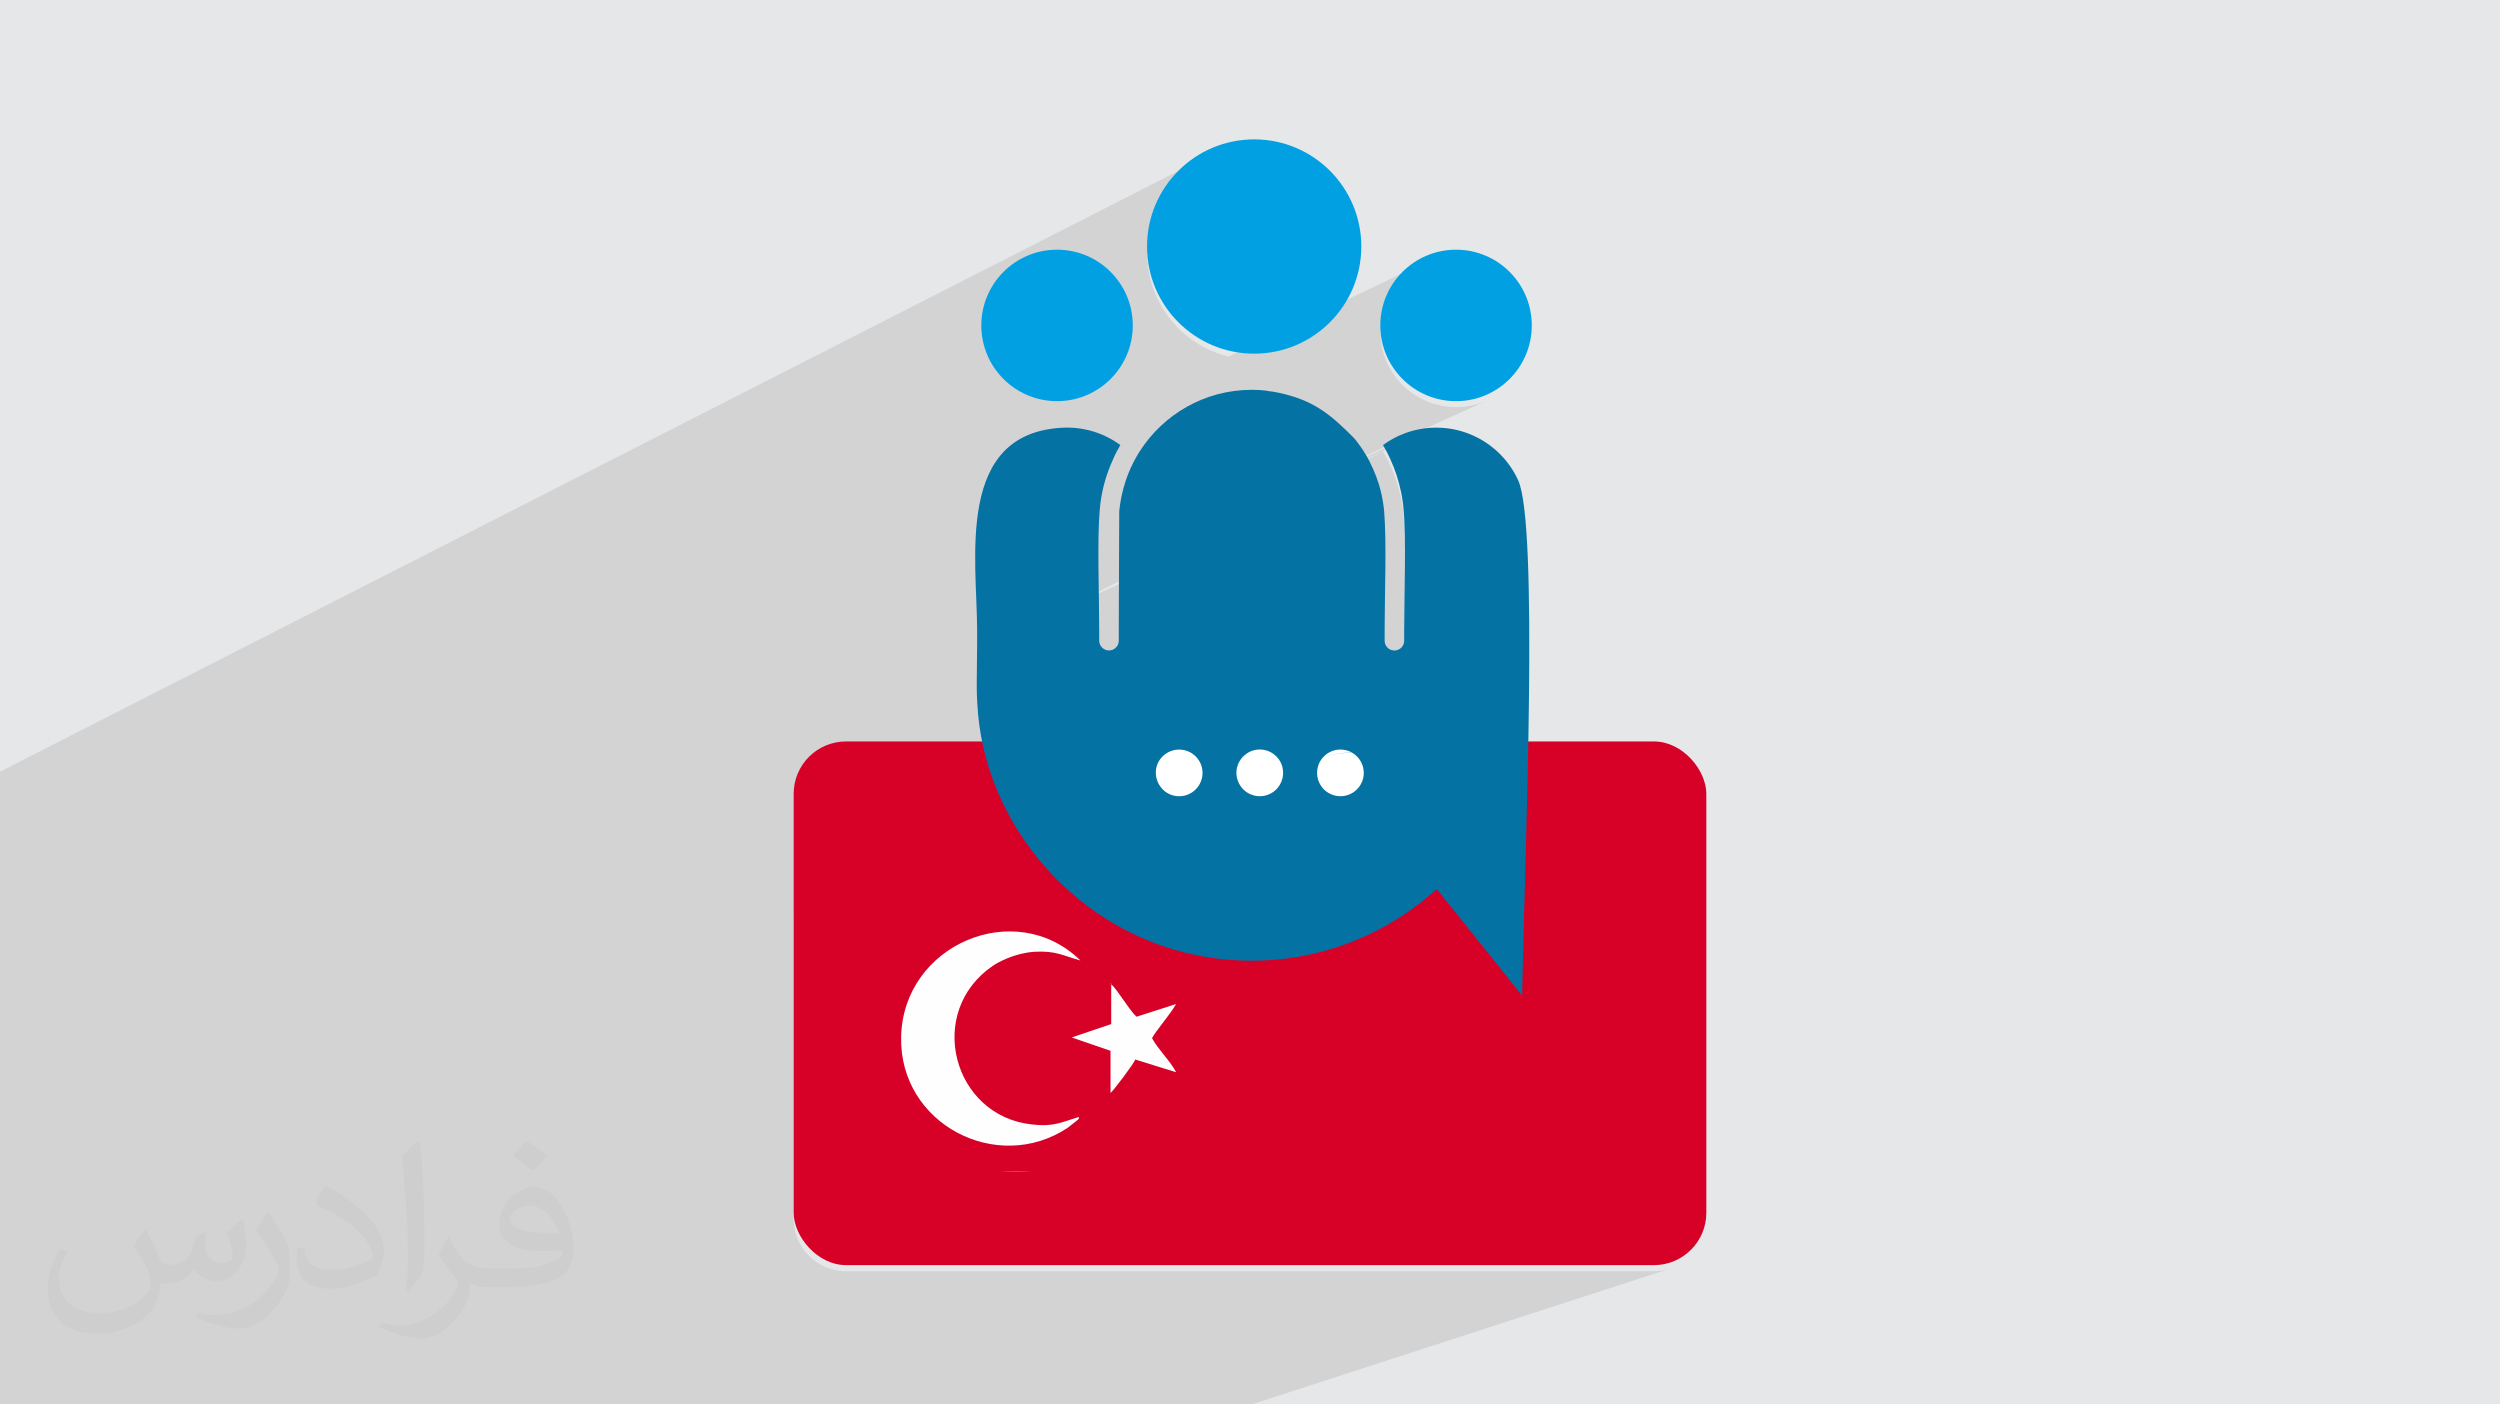
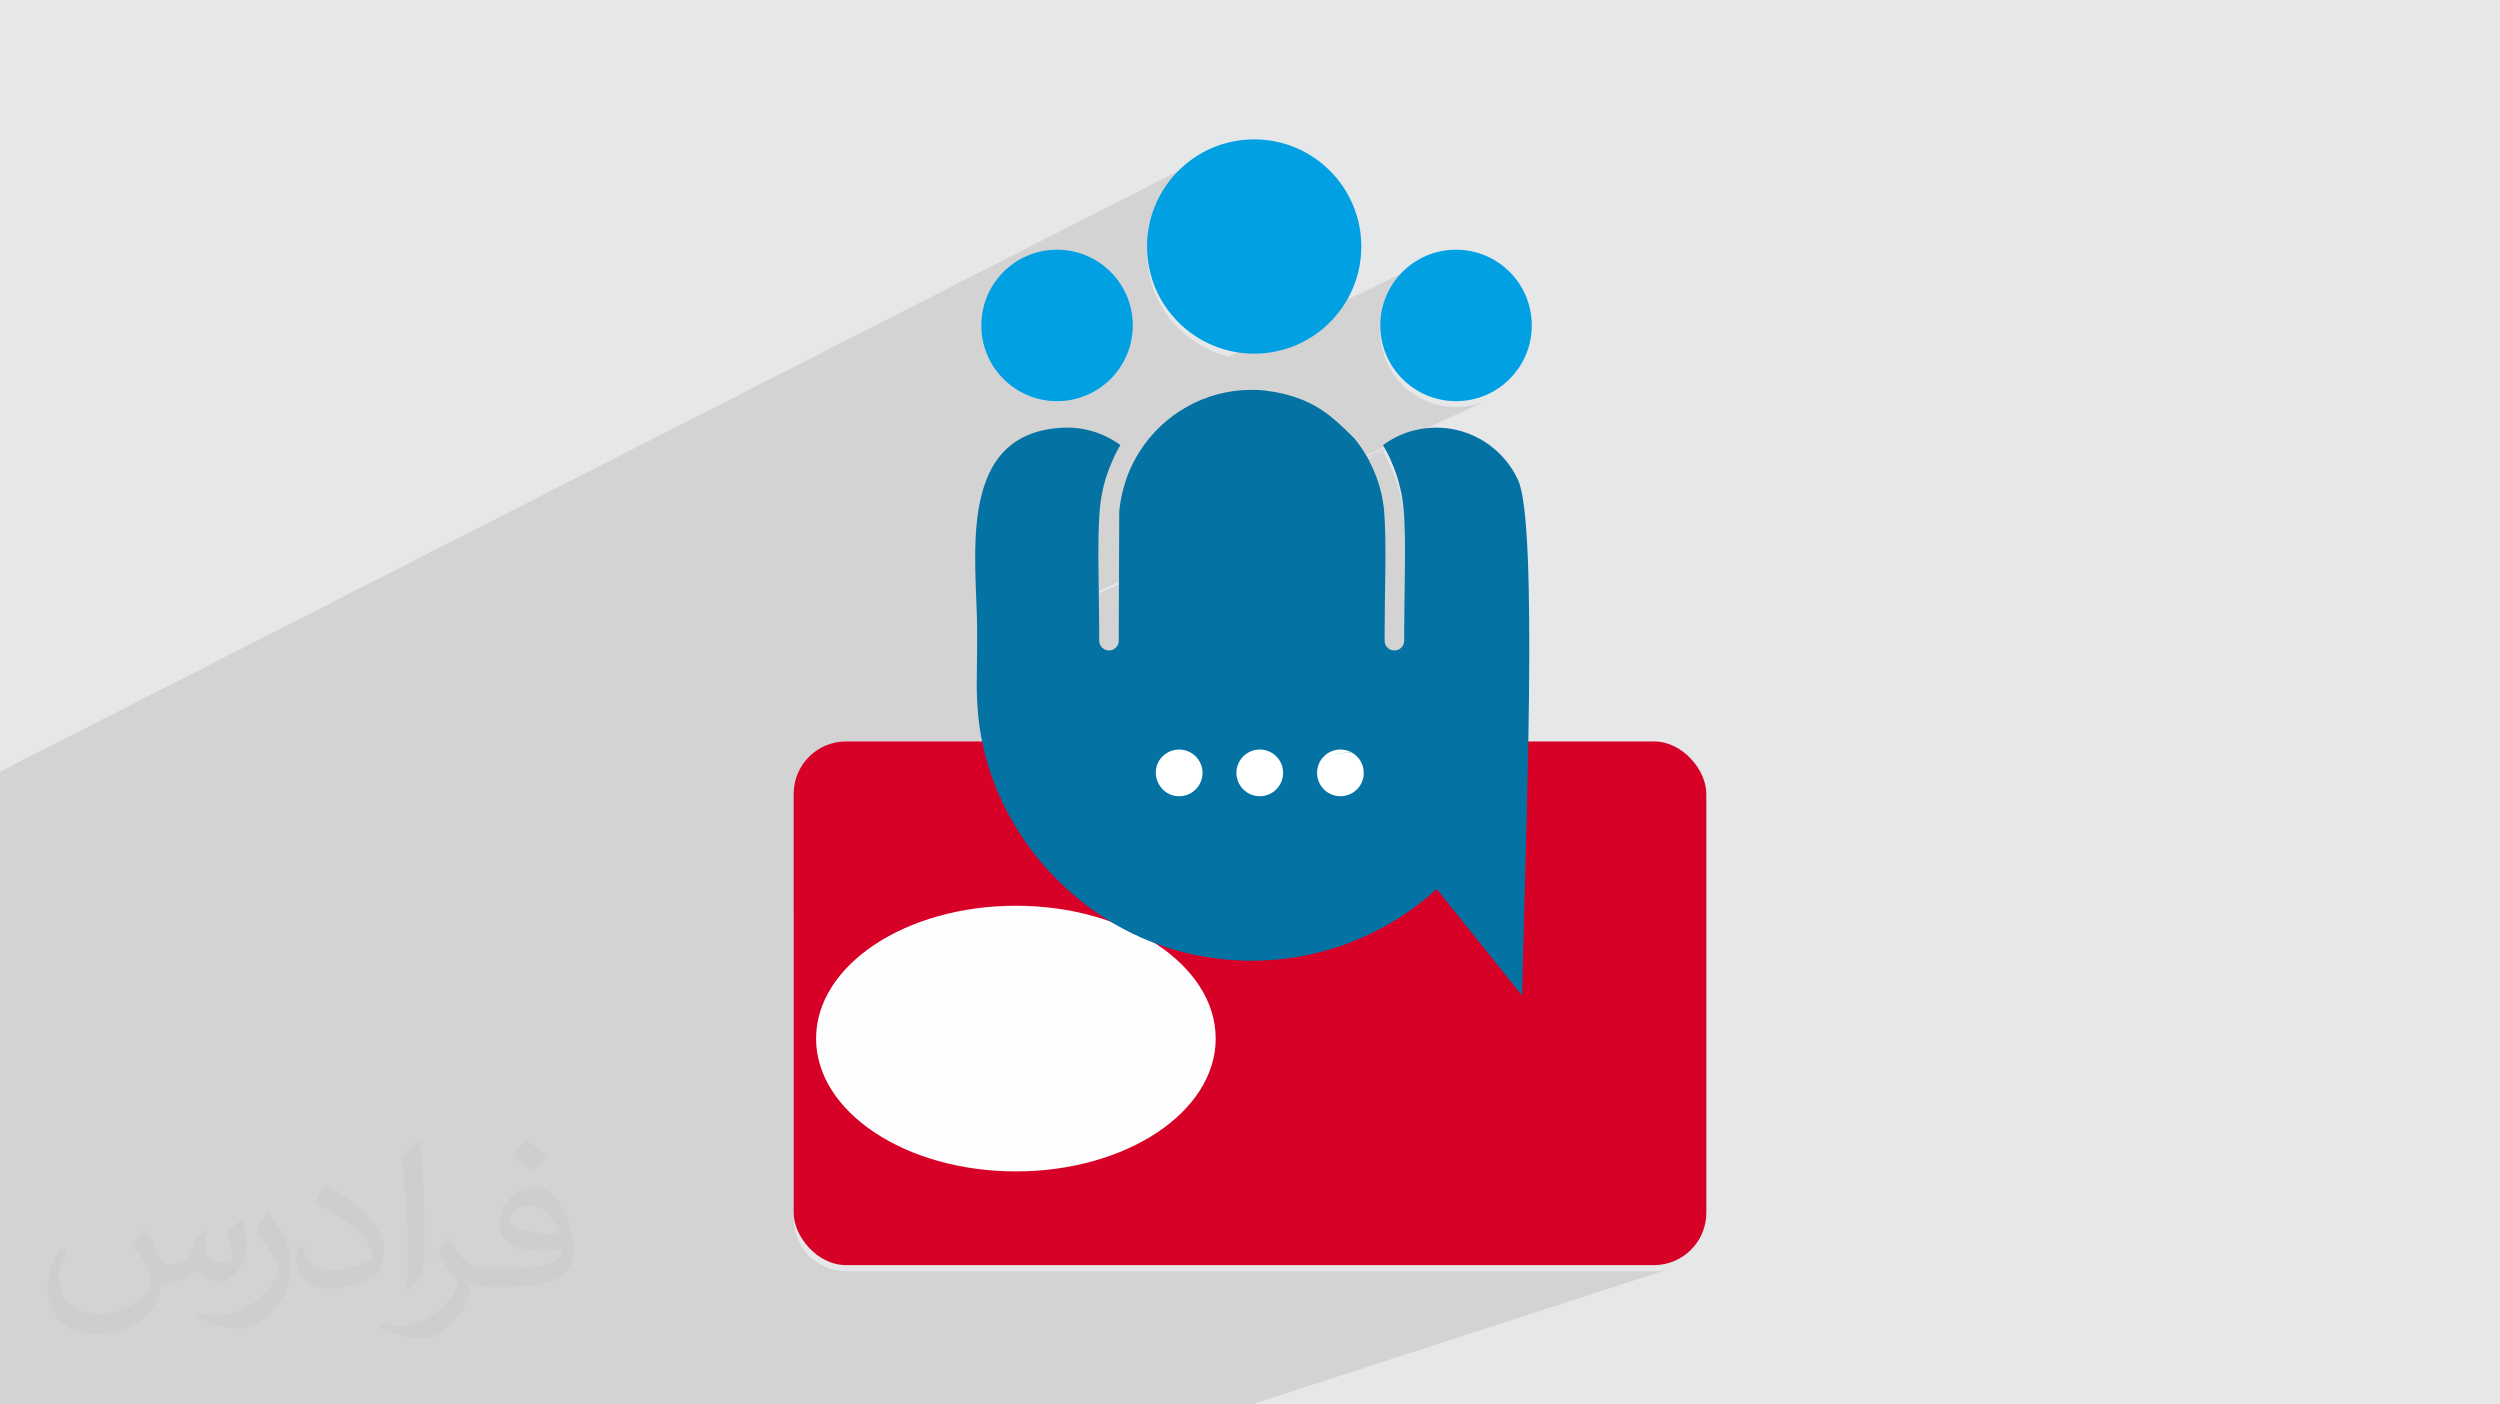
<svg xmlns="http://www.w3.org/2000/svg" xml:space="preserve" width="94.192mm" height="52.917mm" version="1.1" style="shape-rendering:geometricPrecision; text-rendering:geometricPrecision; image-rendering:optimizeQuality; fill-rule:evenodd; clip-rule:evenodd" viewBox="0 0 9404.92 5283.66">
  <defs>
    <style type="text/css">
   
    .fil7 {fill:#00A0E3}
    .fil6 {fill:#0572A4}
    .fil3 {fill:#D70027}
    .fil0 {fill:#E6E7E8}
    .fil4 {fill:#FEFEFE}
    .fil5 {fill:white}
    .fil2 {fill:#373435;fill-opacity:0.031}
    .fil1 {fill:#2B2A29;fill-opacity:0.102}
   
  </style>
  </defs>
  <g id="Layer_x0020_1">
    <polygon class="fil0" points="-0,0 9404.92,0 9404.92,5283.66 -0,5283.66 " />
    <path class="fil1" d="M-0 4282.2l0 -0.05 0 -0.04 0 -0.11 0 -0.01 0 -0.11 0 -0.07 0 -0.05 0 -0.13 0 -0.12 0 -0.05 0 -0.06 0 -0.11 0 -0.13 0 -0.06 0 -0.06 0 -0.11 0 -0.01 0 -0.18 0 -0.07 0 -0.1 0 -2.43 0 -2.98 0 -5.42 0 -3.96 0 -0.01 0 -1.46 0 -4.15zm4637.37 1023.5l-4637.37 0 0 -605.2 0 -1.45 0 -0.1 0 -0.1 0 -0.02 0 -0.08 0 -0.13 0 -0.07 0 -0.04 0 -0.07 0 -0.04 0 -0.13 0 -0.12 0 -0.27 0 -0.11 0 -0.23 0 -269.88 0 -107.54 0 -0.01 0 -0.01 0 -0.01 0 -0.01 0 -0.01 0 -0.01 0 -0.01 0 -0.02 0 -0.01 0 -0.01 0 -0.03 0 -0.01 0 -0.01 0 -0.04 0 -0.01 0 -3.29 0 -0.6 0 -0.02 0 -0.11 0 -0.04 0 -0.6 0 -0.01 0 -0.16 0 -0.16 0 -0.01 0 -0.15 0 -0.01 0 -0.18 0 -0.14 0 -0.03 0 -0.15 0 -0.03 0 -0.13 0 -0.05 0 -0.13 0 -0.04 0 -0.14 0 -0.16 0 -0.01 0 -0.08 0 -0.11 0 -0.18 0 -0.09 0 -0.1 0 -0.57 0 -4.72 0 -0.06 0 -0.05 0 -0.97 0 -0.09 0 -0.02 0 -0.12 0 -0.1 0 -0.08 0 -0.03 0 -0.22 0 -0.08 0 -0.03 0 -0.23 0 -0.08 0 -0.03 0 -0.11 0 -0.12 0 -0.09 0 -0.03 0 -0.11 0 -0.02 0 -0.1 0 -0.06 0 -0.05 0 -0.11 0 -0.01 0 -0.1 0 -0.08 0 -0.04 0 -0.12 0 -0.01 0 -0.11 0 -0.02 0 -0.01 0 -22.04 0 -16.81 0 -0.01 0 -0.72 0 0.72 0 -0.72 0 -4.84 0 -16.16 0 -0.01 0 -0.09 0 -0.08 0 -0.09 0 -0.17 0 -0.11 0 -5.54 0 -0.17 0 -0.09 0 -0.08 0 -0.18 0 -0.01 0 -0.17 0 -0.09 0 -0.08 0 -0.17 0 -0.17 0 -0.09 0 -0.09 0 -0.33 0 -0.1 0 -0.09 0 -18.7 0 19.22 0 -19.22 0 -106.5 0 -5.54 0 -5.54 0 -5.54 0 -5.55 0 -5.54 0 -5.55 0 -5.53 0 -5.54 0 150.84 0 -159.78 0 -0.02 0 -0.01 0 -0.01 0 -161.79 0 -0.04 0 -0.07 0 -0.04 0 -0.08 0 -0.04 0 -0.07 0 -0.04 0 -0.08 0 -0.04 0 -0.08 0 -0.04 0 -0.19 0 -0.04 0 -0.08 0 -0.03 0 -0.08 0 -0.04 0 -0.07 0 -0.05 0 -0.07 0 -0.03 0 -0.08 0 -0.04 0 -0.08 0 -0.04 0 -0.08 0 -0.04 0 -0.08 0 -0.03 0 -0.08 0 -0.03 0 -0.09 0 -0.03 0 -0.07 0 -0.05 0 -0.07 0 -0.05 0 -0.07 0 -0.03 0 -0.08 0 -0.04 0 -0.08 0 -0.04 0 -0.08 0 -0.04 0 -0.08 0 -0.04 0 -0.07 0 -0.03 0 -0.08 0 -0.05 0 -0.06 0 -0.05 0 -0.07 0 -0.05 0 -0.05 0 -0.04 0 -0.09 0 -0.04 0 -0.07 0 -0.04 0 -0.08 0 -0.04 0 -0.07 0 -0.05 0 -0.08 0 -0.03 0 -0.07 0 -0.05 0 -0.06 0 -0.06 0 -0.05 0 -0.06 0 -0.06 0 -0.05 0 -0.07 0 -2.11 0 -0.68 0 -1.66 0 -0.79 0 -0.08 0 -0.02 0 -0.1 0 -0.01 0 -0.11 0 -0.11 0 -0.01 0 -0.08 0 -0.04 0 -0.08 0 -0.04 0 -0.06 0 -0.07 0 -0.04 0 -0.07 0 -0.04 0 -0.08 0 -0.02 0 -0.21 0 -0.01 0 -0.09 0 -0.03 0 -0.08 0 -0.04 0 -0.06 0 -0.06 0 -0.04 0 -0.07 0 -0.03 0 -0.1 0 -0.02 0 -0.1 0 -0.11 0 -0.01 0 -0.09 0 -0.03 0 -0.07 0 -0.05 0 -0.05 0 -0.07 0 -0.05 0 -0.06 0 -0.04 0 -0.08 0 -0.03 0 -0.09 0 -0.01 0 -0.11 0 -0.01 0 -0.09 0 -0.03 0 -0.08 0 -0.04 0 -0.06 0 -0.06 0 -0.04 0 -0.08 0 -0.03 0 -0.09 0 -0.02 0 -0.1 0 -0.11 0 -0.1 0 -0.02 0 -0.08 0 -0.04 0 -0.07 0 -0.05 0 -0.06 0 -0.06 0 -0.04 0 -0.07 0 -0.04 0 -0.08 0 -0.02 0 -0.1 0 -0.11 0 -0.01 0 -0.09 0 -0.03 0 -0.08 0 -0.04 0 -0.05 0 -0.06 0 -0.05 0 -0.07 0 -1.49 0 -0.87 0 -2.84 0 -0.06 0 -0.03 0 -0.08 0 -0.11 0 -0.02 0 -0.07 0 -0.18 0 -0.01 0 -0.08 0 -0.04 0 -0.06 0 -0.06 0 -0.04 0 -0.09 0 -0.01 0 -0.08 0 -0.03 0 -0.06 0 -0.06 0 -0.03 0 -0.1 0 -0.08 0 -0.04 0 -0.07 0 -0.06 0 -0.03 0 -0.1 0 -0.08 0 -0.05 0 -0.04 0 -0.08 0 -0.02 0 -0.09 0 -0.01 0 -0.08 0 -0.04 0 -0.06 0 -0.06 0 -0.03 0 -0.08 0 -0.02 0 -0.08 0 -0.05 0 -0.05 0 -0.07 0 -0.03 0 -0.08 0 -0.02 0 -0.08 0 -0.04 0 -0.04 0 -0.09 0 -0.09 0 -0.03 0 -0.08 0 -0.04 0 -0.05 0 -0.08 0 -0.01 0 -0.09 0 -0.02 0 -0.07 0 -0.06 0 -0.04 0 -0.08 0 -0.1 0 -0.02 0 -0.08 0 -0.04 0 -0.04 0 -0.09 0 -0.1 0 -0.03 0 -0.06 0 -0.07 0 -0.02 0 -0.09 0 -0.01 0 -0.09 0 -0.03 0 -0.06 0 -0.06 0 -0.02 0 -0.1 0 -0.01 0 -0.09 0 -0.04 0 -0.04 0 -0.07 0 -0.77 0 -1.06 0 -3.3 0 -0.08 0 -0.05 0 -0.03 0 -0.08 0 -0.02 0 -0.06 0 -0.07 0 -0.01 0 -0.07 0 -0.05 0 -0.05 0 -0.08 0 -0.01 0 -0.06 0 -0.06 0 -0.03 0 -0.08 0 -0.03 0 -0.04 0 -0.08 0 -0.09 0 -0.05 0 -0.03 0 -0.08 0 -0.02 0 -0.07 0 -0.06 0 -0.01 0 -0.09 0 -0.03 0 -0.05 0 -0.08 0 -0.01 0 -0.06 0 -0.07 0 -0.01 0 -0.08 0 -0.04 0 -0.04 0 -0.08 0 -0.01 0 -0.08 0 -0.06 0 -0.02 0 -0.08 0 -0.03 0 -0.05 0 -0.08 0 -0.08 0 -0.05 0 -0.03 0 -0.08 0 -0.02 0 -0.05 0 -0.08 0 -0.01 0 -0.07 0 -0.05 0 -0.04 0 -0.09 0 -0.01 0 -0.06 0 -0.06 0 -0.02 0 -0.09 0 -0.02 0 -0.05 0 -0.08 0 -0.09 0 -0.05 0 -0.02 0 -0.08 0 -0.03 0 -0.04 0 -0.08 0 -0.01 0 -0.09 0 -0.03 0 -0.05 0 -0.07 0 -0.01 0 -0.08 0 -0.06 0 -0.01 0 -0.09 0 -0.03 0 -0.04 0 -0.07 0 -0.01 0 -0.08 0 -0.05 0 -0.03 0 -0.08 0 -0.03 0 -0.06 0 -0.07 0 -0.08 0 -0.05 0 -0.04 0 -1.12 0 -3.9 0 -0.06 0 -0.02 0 -0.06 0 -0.05 0 -0.02 0 -0.06 0 -0.04 0 -0.03 0 -0.06 0 -0.04 0 -0.03 0 -0.07 0 -0.03 0 -0.03 0 -0.08 0 -0.01 0 -0.04 0 -0.07 0 -0.02 0 -0.05 0 -0.07 0 -0.01 0 -0.05 0 -0.07 0 -0.06 0 -0.07 0 -0.06 0 -0.07 0 -0.07 0 -0.05 0 -0.02 0 -0.07 0 -0.04 0 -0.01 0 -0.08 0 -0.04 0 -0.02 0 -0.07 0 -0.04 0 -0.02 0 -0.07 0 -0.03 0 -0.04 0 -0.07 0 -0.01 0 -0.04 0 -0.08 0 -0.02 0 -0.04 0 -0.07 0 -0.02 0 -0.05 0 -0.06 0 -0.07 0 -0.06 0 -0.01 0 -0.06 0 -0.07 0 -0.07 0 -0.05 0 -0.07 0 -0.06 0 -0.01 0 -0.07 0 -0.04 0 -0.01 0 -0.07 0 -0.05 0 -0.03 0 -0.06 0 -0.03 0 -0.04 0 -0.06 0 -0.03 0 -0.04 0 -0.07 0 -0.02 0 -0.04 0 -0.06 0 -0.03 0 -0.05 0 -0.05 0 -0.02 0 -0.05 0 -0.07 0 -0.07 0 -0.06 0 -0.02 0 -0.05 0 -0.06 0 -0.82 0 -0.44 0 -4.57 0 -0.04 0 -0.02 0 -0.05 0 -0.05 0 -0.05 0 -0.06 0 -0.01 0 -0.04 0 -0.05 0 -0.04 0 -0.02 0 -0.04 0 -0.06 0 -0.05 0 -0.05 0 -0.04 0 -0.02 0 -0.05 0 -0.05 0 -0.01 0 -0.05 0 -0.05 0 -0.02 0 -0.04 0 -0.04 0 -0.03 0 -0.04 0 -0.03 0 -0.06 0 -0.01 0 -0.04 0 -0.06 0 -0.02 0 -0.04 0 -0.05 0 -0.02 0 -0.03 0 -0.05 0 -0.05 0 -0.01 0 -0.05 0 -0.05 0 -0.01 0 -0.04 0 -0.05 0 -0.04 0 -0.03 0 -0.04 0 -0.05 0 -0.01 0 -0.05 0 -0.05 0 -0.02 0 -0.03 0 -0.05 0 -0.04 0 -0.01 0 -0.06 0 -0.05 0 -0.06 0 -0.05 0 -0.01 0 -0.04 0 -0.05 0 -0.05 0 -0.01 0 -0.05 0 -0.06 0 -0.05 0 -0.05 0 -0.01 0 -0.04 0 -0.06 0 -0.03 0 -0.02 0 -0.05 0 -0.05 0 -0.05 0 -0.06 0 -0.02 0 -0.03 0 -0.06 0 -0.03 0 -0.02 0 -0.04 0 -0.06 0 -98.37 0 -0.04 0 -0.08 0 -0.08 0 -0.08 0 -0.08 0 -0.06 0 -0.09 0 -0.08 0 -0.08 0 -0.08 0 -0.06 0 -0.32 0 -0.04 0 -0.04 0 -0.02 0 -0.04 0 -0.04 0 -0.02 0 -0.03 0 -0.03 0 -0.03 0 -0.05 0 -0.01 0 -0.02 0 -0.06 0 -0.01 0 -0.03 0 -0.05 0 -0.01 0 -0.03 0 -0.06 0 -0.04 0 -0.05 0 -0.04 0 -0.05 0 -0.01 0 -0.04 0 -0.04 0 -0.01 0 -0.04 0 -0.04 0 -0.02 0 -0.03 0 -0.03 0 -0.03 0 -0.04 0 -0.04 0 -0.01 0 -0.04 0 -0.03 0 -0.03 0 -0.04 0 -0.01 0 -0.04 0 -0.05 0 -0.05 0 -0.04 0 -0.06 0 -0.03 0 -0.05 0 -0.03 0 -0.02 0 -0.05 0 -0.03 0 -0.01 0 -0.06 0 -0.01 0 -0.03 0 -0.05 0 -0.01 0 -0.02 0 -0.07 0 -0.04 0 -0.04 0 -0.01 0 -0.04 0 -0.05 0 -0.04 0 -0.05 0 -0.01 0 -0.04 0 -0.03 0 -0.03 0 -0.03 0 -0.03 0 -0.03 0 -0.04 0 -0.02 0 -0.03 0 -0.04 0 -0.01 0 -0.05 0 -0.04 0 -0.04 0 -0.05 0 -0.01 0 -0.04 0 -0.04 0 -0.05 0 -0.03 0 -0.01 0 -2.62 0 -0.15 0 -0.18 0 -2.23 0 -0.02 0 -67.72 0 -29.09 0 -51.47 0 -15.64 0 -51.35 0 -37.77 0 -534.7 0 -43.49 4543.39 -2316.3 -17.37 8.91 -16.87 9.71 -16.36 10.48 -15.81 11.23 -15.23 11.96 -14.62 12.67 -14 13.35 -13.35 14 -12.67 14.62 -11.96 15.23 -11.23 15.81 -10.48 16.36 -9.71 16.87 -8.91 17.37 -8.07 17.86 -7.22 18.3 -6.33 18.72 -5.43 19.13 -4.5 19.5 -3.54 19.85 -2.57 20.17 -1.55 20.47 -0.53 20.74 0.53 20.74 1.55 20.47 2.57 20.17 3.54 19.85 4.5 19.5 5.43 19.13 6.33 18.72 7.22 18.3 8.07 17.86 8.91 17.37 9.71 16.87 10.48 16.36 11.23 15.81 11.96 15.23 12.67 14.62 13.35 14 14 13.35 14.62 12.67 15.23 11.96 15.81 11.23 16.36 10.48 16.87 9.71 17.37 8.91 17.86 8.07 18.3 7.22 18.72 6.33 19.13 5.43 3.94 0.91 745.33 -356.96 -24.91 12 -23.48 14.27 -21.94 16.41 -20.23 18.39 -18.39 20.23 -16.41 21.94 -14.27 23.48 -12 24.91 -9.58 26.17 -7.02 27.31 -4.32 28.29 -1.47 29.13 1.47 29.13 4.32 28.29 7.02 27.31 9.58 26.17 12 24.91 14.27 23.48 16.41 21.94 18.39 20.23 20.23 18.39 21.94 16.41 23.48 14.27 24.91 12 26.17 9.58 27.31 7.02 28.29 4.32 29.13 1.47 29.13 -1.47 28.3 -4.32 27.3 -7.02 26.18 -9.58 -1378.82 627.73 -0.03 4.64 0 0.29 1053.02 -479.19 -0.01 0.01 -1053.01 479.19 0 0.01 1049.81 -477.74 -1049.81 477.74 0 0.03 1048.83 -477.3 -0.35 0.17 -0.7 0.33 -0.43 0.22 -0.52 0.23 -0.09 0.05 -0.51 0.25 -0.01 0.01 -1.04 0.5 -0.13 0.06 -0.21 0.1 -0.24 0.12 -0.25 0.12 -0.25 0.13 -0.25 0.12 -0.24 0.12 -0.25 0.13 -0.24 0.12 -0.27 0.13 -0.25 0.13 -0.87 0.42 -0.17 0.09 -0.95 0.48 -0.08 0.04 -2.05 1.06 -0.11 0.05 -0.92 0.47 -0.17 0.09 -1.89 1 -1.88 1 -1.88 1.02 -1.87 1.02 -1.86 1.04 -1.86 1.05 -1.85 1.07 -1.84 1.07 -0.08 0.04 -0.35 0.21 -0.15 0.09 -0.27 0.15 -0.41 0.25 -0.02 0.01 -0.4 0.23 -0.31 0.18 -0.1 0.08 -0.42 0.24 -0.41 0.25 -0.42 0.25 -0.04 0.02 -0.36 0.23 -0.42 0.24 -0.41 0.26 -0.84 0.5 -0.05 0.04 -0.35 0.21 -0.41 0.25 -0.41 0.26 -0.41 0.25 -0.41 0.26 -0.41 0.25 -0.41 0.26 -0.41 0.25 -0.41 0.26 -0.42 0.27 -0.09 0.06 -0.31 0.19 -0.39 0.25 -0.02 0.01 -0.41 0.25 -0.81 0.52 -0.12 0.09 -0.29 0.18 -0.81 0.52 -0.27 0.17 -1.63 1.07 -1.63 1.08 -1.62 1.08 -1.61 1.1 -1.61 1.1 -1.6 1.11 -1.59 1.12 -1.59 1.12 -0.05 0.04 -0.45 0.32 -0.06 0.05 -0.05 0.03 -0.04 0.04 -995.91 452.94 0 0.04 995.71 -452.84 -0.06 0.03 -995.65 452.81 0 0.06 995.5 -452.75 -0.05 0.03 -995.45 452.72 0 0.01 995.4 -452.7 -0.01 0.01 -995.39 452.69 0 0.06 995.21 -452.61 -0.06 0.03 -995.15 452.58 -0.01 2 993.81 -451.9 0 0.01 -993.81 451.9 -0.03 4.45 -0.09 13.87 -0.08 13.87 -0.08 13.88 -0.01 1.6 993.4 -500.76 0.03 0.06 0.03 0.05 0.02 0.04 0.01 0.01 0.03 0.06 0.04 0.05 0.02 0.03 0.01 0.02 0.03 0.06 0.03 0.05 0.01 0.02 0.02 0.04 0.04 0.06 0.03 0.05 0.03 0.05 0.01 0.02 0.04 0.08 0.01 0.01 0.03 0.05 0.1 0.16 0.03 0.06 0.01 0.02 0.02 0.03 0.04 0.05 0.03 0.06 0 0.01 0.08 0.14 0.01 0.01 0.07 0.1 0.01 0.04 0.02 0.03 1.13 1.94 0.44 0.76 0.44 0.76 0.44 0.75 0.44 0.76 0.44 0.76 0.43 0.77 0.44 0.76 0.43 0.77 0.38 0.66 0.38 0.67 0.37 0.67 0.38 0.66 0.37 0.67 0.37 0.67 0.37 0.67 0.37 0.67 0.02 0.03 0.47 0.86 0.47 0.85 0.47 0.86 0.47 0.86 0.46 0.86 0.47 0.87 0.46 0.86 0.47 0.86 0.81 1.53 0.81 1.53 0.8 1.53 0.8 1.53 0.8 1.54 0.79 1.54 0.79 1.54 0.78 1.54 0.03 0.08 0.09 0.16 0.06 0.12 0.05 0.11 0.1 0.18 0.02 0.06 0.12 0.23 0.11 0.22 0.04 0.07 0.08 0.17 0.05 0.13 0.07 0.1 0.08 0.18 0.02 0.06 0.12 0.23 0.01 0 0.11 0.22 0.03 0.07 0.09 0.17 0.06 0.13 0.05 0.1 0.24 0.47 0.1 0.24 0.04 0.05 0.08 0.18 0.07 0.12 0.05 0.1 0.08 0.19 0.04 0.05 0.11 0.23 0.23 0.47 0.06 0.12 0.05 0.12 0.09 0.17 0.03 0.06 0.12 0.22 0 0.01 0.11 0.24 0.03 0.05 0.08 0.17 0.06 0.12 0.53 1.1 0.53 1.09 0.53 1.1 0.53 1.1 0.53 1.11 0.52 1.1 0.52 1.1 0.52 1.11 0.03 0.04 0.17 0.36 0.16 0.36 0.17 0.36 0.16 0.35 0.17 0.36 0.16 0.36 0.17 0.36 0.17 0.36 0.02 0.05 0.09 0.2 0.17 0.39 2.72 6.01 252.42 -114.1 -0.01 0 -252.41 114.1 0.73 1.61 3.32 7.64 3.19 7.64 3.07 7.67 2.94 7.68 2.82 7.7 2.71 7.73 2.32 6.98 308.8 -138.83 -0.01 0 -308.79 138.83 0.26 0.78 2.47 7.79 2.36 7.83 2.25 7.87 2.14 7.91 0.21 0.83 334.54 -149.93 -0.01 0 -334.53 149.93 1.83 7.13 1.93 8 1.84 8.06 1.73 8.12 0.02 0.12 0.04 0.18 0.02 0.12 0.32 1.59 0.31 1.59 0.31 1.59 0.3 1.6 0.3 1.59 0.3 1.6 0.29 1.6 0.29 1.6 0.14 0.8 0.14 0.79 0.14 0.8 0.14 0.8 0.14 0.8 0.14 0.8 0.13 0.8 0.14 0.8 0.26 1.59 0.26 1.6 0.25 1.6 0.25 1.6 0.25 1.6 0.24 1.61 0.24 1.6 0.23 1.61 0.01 0.08 0.03 0.22 0.01 0.08 0.03 0.21 0.01 0.1 0.04 0.2 0.01 0.1 0.03 0.2 0.01 0.1 0.03 0.2 0.01 0.09 0.03 0.21 0.02 0.1 0.03 0.21 0.01 0.09 0.02 0.2 0.02 0.1 0.02 0.2 0.02 0.1 0.02 0.2 0.03 0.11 0.02 0.19 0.02 0.11 0.02 0.19 0.01 0.1 0.03 0.21 0.01 0.1 0.03 0.19 0.02 0.11 0.03 0.19 0.01 0.11 0.02 0.19 0.02 0.12 0.02 0.18 0.02 0.12 0.02 0.19 0.02 0.1 0.03 0.2 0.01 0.11 0.02 0.18 0.02 0.12 0.02 0.18 0.02 0.12 0.21 1.6 0.21 1.6 0.2 1.61 0.19 1.6 0.19 1.61 0.19 1.61 0.18 1.62 0.18 1.61 0.09 0.8 0.08 0.81 0.09 0.8 0.08 0.81 0.09 0.8 0.08 0.81 0.08 0.8 0.07 0.81 0.01 0 1 11.12 0.89 11.62 0.79 12.1 0.69 12.55 0.59 12.96 0.5 13.35 0.14 4.54 424.1 -187.23 0.02 0 -424.12 187.24 0.27 9.17 0.34 14.04 0.26 14.35 0.19 14.62 0.12 14.86 0.07 15.08 0.01 15.26 -0.04 15.41 -0.08 15.55 -0.12 15.64 -0.15 15.71 -0.18 15.74 -0.21 15.76 -0.22 15.74 -0.23 15.69 -0.24 15.61 -0.24 15.5 -0.24 15.37 -0.23 15.21 -0.22 15.01 -0.2 14.78 -0.17 14.53 -0.15 14.25 -0.11 13.94 -0.07 13.6 -0.02 13.23 0 6.52 0 6.5 0 6.52 0 6.5 0 6.5 0 6.1 0 0.41 -0.01 0 -0.01 0.85 -0.04 0.84 -0.06 0.83 -0.08 0.83 -0.09 0.82 -0.11 0.82 -0.13 0.81 -0.14 0.81 -0.1 0.47 -0.1 0.47 -0.1 0.47 -0.11 0.46 -0.12 0.46 -0.13 0.46 -0.12 0.46 -0.14 0.45 -0.01 0.03 -0.04 0.14 -0.05 0.14 -0.04 0.15 -0.05 0.14 -0.04 0.14 -0.05 0.14 -0.04 0.15 -0.05 0.14 -0.04 0.06 -0.12 0.38 -0.01 0.04 -0.15 0.41 -0.08 0.18 -0.01 0.05 -0.08 0.22 -0.06 0.14 -0.03 0.07 -0.4 0.99 -0.44 0.97 -0.45 0.96 -0.49 0.94 -0.51 0.93 -0.54 0.91 -0.56 0.89 -0.59 0.87 -0.05 0.06 -0.19 0.28 -0.22 0.31 -0.17 0.23 -0.05 0.08 -0.15 0.2 -0.09 0.11 -0.23 0.31 -0.01 0.02 -0.23 0.27 -0.23 0.3 0 0.01 -0.44 0.52 -0.05 0.07 -0.1 0.12 -0.15 0.17 -0.09 0.1 -0.16 0.19 -0.26 0.29 -0.51 0.57 -0.27 0.27 -0.53 0.55 -0.26 0.26 -0.02 0.01 -0.27 0.27 -0.11 0.11 -0.17 0.16 -0.08 0.07 -0.2 0.18 -0.27 0.27 -0.02 0.01 -0.26 0.22 -0.02 0.03 -0.28 0.24 -0.29 0.25 -2.49 1.95 -2.66 1.73 -2.81 1.5 -2.95 1.26 -2272.81 964.97 0 1151.53 1.02 20.07 3.01 19.5 4.87 18.84 6.65 18.07 8.32 17.21 9.9 16.25 11.37 15.18 12.73 14.01 14.01 12.73 15.18 11.37 16.25 9.9 17.21 8.32 18.07 6.65 18.84 4.87 19.5 3.01 20.07 1.02 3039.39 0 20.07 -1.02 19.5 -3.01 18.84 -4.87 -1643.19 533.25zm-2985.15 -1828.1l0.25 -0.11 2556.82 -1279.23 993.4 -500.76 -1526.77 753.35 0.01 -3.9 0 -6.5 0 -6.52 0 -0.12 533.36 -235.54 -2557.07 1279.34zm1333.55 -246l0 0.28 2296.63 -837.06 -2296.63 836.78zm-2299.79 522.64l-685.98 311.88 686.27 -312.01 -0.29 0.13zm-685.98 565.87l0 0.01 0 -0.01 0 -15.87zm0 -38.86l0 -0.01 0 0.01zm0 -182.64l2088.93 -948.07 -0.44 0.19 -2088.49 947.88zm0 11.09l3130.74 -1419.26 -0.49 0.22 -3130.25 1419.04zm0 -30.63l0 -0.14 0 -0.05 0 -0.01 0 -0.05 0 -0.02 0 -0.01 0 0.01 0 0.27zm0 -0.28l0 -0.02 0 -0.02 0 -0.1 0 -0.01 0 -2.35 0 -0.03 0 -0.12 0 -0.04 0 -0.02 0 -0.13 0 -0.05 0 -0.06 0 -0.04 0 -0.02 0 -0.05 0 -0.45 0 -0.03 0 -0.02 0 -0.1 0 -0.05 0 -0.05 0 -0.05 0 -0.05 0 -0.05 0 -0.04 0 -0.02 0 -0.04 0 -0.03 0 -0.05 0 -0.03 0 -0.01 0 -0.05 0 -1.18 0 -0.01 0 -0.04 0 -0.1 0 -0.04 0 -0.01 0 -0.03 0 -0.01 0 -0.07 0 -0.02 0 -0.01 0 -0.01 0 -0.01 0 -0.01 0 -0.01 0 -0.01 0 0.01 0 5.73zm5259.44 -2399.18l0.54 -0.24 0.38 -0.18 0.38 -0.17 0.38 -0.18 -1.68 0.77zm5.31 -2.42l0 0zm-1055.12 480.15l1049.81 -477.74 -1049.81 477.74zm994.5 -445.05l0.06 -0.03 0.05 -0.03 -0.05 0.03 -0.06 0.03zm-0.04 0.03l-1.41 1.03 1.41 -1.03zm-2218.32 1714.56l2296.62 -977.16 0.01 0 -2296.63 977.16zm0 17.51l2288.51 -972.04 -2288.51 972.04zm2659.91 -1694.22l0 0zm-514.54 -12.99l0 0zm-0.09 -0.13l0 0zm-0.27 -0.42l0 0zm-1.11 -1.75l0 0zm-0.61 -0.96l0 0zm-920.49 691l1071.08 -476.11 -1071.08 476.11zm1471.15 -633.79l0 0z" />
    <path class="fil2" d="M548.54 4627.69c17.95,27.21 29.6,53.36 40.96,82.43 8.45,16.91 12.93,48.09 52.57,48.09 11.61,0 28.28,-3.42 43.06,-11.61 16.63,-8.73 29.32,-21.94 35.94,-42l15.85 -53.36 38.57 -19.02 2.64 2.64c-5.27,20.09 -6.59,39.36 -6.59,54.43 0,44.63 38.57,61.56 69.22,61.56 17.95,0 34.09,-8.73 34.09,-25.11 0,-21.13 -8.98,-57.06 -20.62,-89.29 17.95,-17.95 35.94,-35.94 56.53,-50.47l3.17 1.6c8.98,38.04 14,75.56 14,100.66 0,24.57 -10.83,51.79 -19.81,69.49 -18.49,34.87 -51.25,62.62 -90.87,62.62 -30.1,0 -63.65,-15.07 -86.66,-43.06l-1.32 0c-21.66,26.96 -55.22,51.25 -108.86,51.25l-16.63 0c-2.64,35.41 -10.29,60.49 -21.94,82.95 -31.95,62.34 -126.81,106.47 -216.1,106.47 -124.17,0 -186.51,-71.59 -186.51,-166.96 0,-58.91 19.27,-113.6 48.88,-152.42l24.29 10.04c-18.49,35.41 -30.91,68.68 -30.91,101.45 0,89.29 72.66,131.83 156.4,131.83 77.68,0 173.83,-49.41 191.28,-106.72 -6.59,-62.62 -30.1,-91.93 -66.04,-148.99 10.83,-19.02 24.83,-38.04 42.28,-58.38l3.17 0 0 0 0 0 -0.02 -0.09zm1432.13 -336.04c26.15,16.39 51.79,35.66 76.87,57.85 -14,19.81 -31.45,37.79 -53.11,53.64 -25.11,-20.34 -50.19,-37.79 -75.84,-56.27 17.42,-19.55 34.62,-38.29 52.04,-55.22l0 0 0 0 0 0 0 0 0 0 0.03 0zm13.47 244.11c-42.28,0 -76.87,27.75 -76.87,48.34 0,44.13 84.53,57.85 185.72,57.31 -12.68,-51.79 -57.06,-105.68 -108.86,-105.68l0.01 0.03zm-94.86 236.19c54.96,0 103.04,-1.6 139.74,-10.83 40.96,-10.29 75.56,-30.91 75.56,-45.17 0,-3.7 0,-8.19 -1.32,-11.89 -22.98,2.11 -49.41,2.11 -72.38,2.11 -74.49,0 -131.55,-16.91 -154.02,-58.66 -5.55,-11.61 -9.51,-24.57 -9.51,-39.36 0,-40.43 17.42,-79.79 48.09,-107 25.61,-22.45 53.89,-36.44 82.67,-36.44 52.04,0 93.51,41.75 122.57,107.54 15.85,35.94 26.68,77.4 26.68,129.72 0,34.87 -9.51,64.19 -31.17,85.85 -40.43,39.11 -114.92,53.89 -229.04,53.89l-51.79 0 0 0 -13.47 0c-28.28,0 -48.62,-5.02 -64.72,-17.42l-2.64 0c0.79,6.59 1.32,12.93 1.32,19.02 0,25.61 -8.45,58.38 -25.61,84.53 -50.72,75.3 -105.68,108.04 -153.24,108.04 -48.09,0 -107,-18.49 -160.11,-42.54l9.51 -18.49c17.17,7.13 40.96,11.89 73.7,11.89 85.85,0 198.66,-82.43 212.66,-163 -3.17,-6.59 -8.98,-15.32 -17.17,-24.57 -25.11,-29.85 -40.96,-54.68 -55.75,-80.83 12.68,-25.11 24.29,-45.17 35.13,-63.4l4.49 -0.53c36.72,74.77 69.99,117.55 144.23,117.55l11.61 0 0 0 53.89 0 0 0 0 0 0 0 0 0 0 0 0.09 0.01zm-371.98 79c6.34,-34.34 6.87,-72.91 6.87,-108.86l0 -53.36c0,-99.6 -12.68,-244.36 -22.98,-338.68 17.95,-19.27 43.06,-42 62.87,-57.31l5.81 1.6c13.47,118.62 16.63,256 16.63,383.06 0,33.3 -1.32,65.79 -4.49,89.55 -1.85,30.1 -19.27,52.83 -56.53,87.7l-8.19 -3.7zm-382.8 -157.19c1.85,46.77 24.83,83.49 105.15,83.49 49.93,0 92.19,-12.93 138.96,-35.13 8.45,-3.7 12.93,-8.73 12.93,-12.93 0,-29.32 -22.45,-68.15 -60.23,-103.55 -36.72,-33.3 -85.34,-62.62 -130.76,-82.18 -15.6,-6.59 -20.62,-13.47 -20.62,-20.09 0,-13.47 17.95,-41.75 32.77,-62.09l5.02 -0.53c52.04,27.21 110.17,67.64 153.24,112.53 39.11,41.47 63.4,83.49 63.4,129.19 0,33.81 -10.29,65.51 -26.96,95.11 -57.06,28.79 -117.83,50.72 -178.06,50.72 -73.17,0 -123.1,-34.34 -123.1,-114.92 0,-8.73 0,-22.19 3.17,-39.64l25.11 0 0 0 0 0 0 0 0 0 0 0 -0.02 0zm-132.37 -132.9l45.45 73.45c16.63,27.21 32.23,56.81 32.23,103.55l0 59.7c0,48.34 -30.91,100.13 -80.83,151.38 -39.11,34.62 -73.7,49.41 -105.68,49.41 -47.55,0 -101.98,-14.79 -164.85,-41.75l7.13 -18.49c19.81,5.27 42.79,9.77 71.06,9.77 90.36,-0.53 182.8,-66.57 225.08,-147.15 5.02,-9.26 6.87,-17.95 6.87,-24.04 0,-9.26 -5.02,-19.55 -8.98,-28.79 -22.98,-43.31 -48.62,-82.95 -76.87,-119.68 14.79,-23.25 29.6,-45.7 45.7,-67.9l3.7 0.53 0 0 0 0 0 0 0 0 0 0 -0.02 0.01z" />
    <g id="_2063026881824">
      <rect class="fil3" x="2985.78" y="2789.33" width="3433.37" height="1969.97" rx="197" ry="197" />
      <g>
-         <path class="fil3" d="M3419.9 3334.86l1074.26 -30.16c51.34,0 92.97,41.64 92.97,92.96l0 995.58c0,51.33 -41.65,92.96 -92.97,92.96l-1143.51 0c-51.32,-0.02 -92.95,-41.65 -92.95,-92.99l-0.01 -995.56c0.01,-51.34 110.89,-61.34 162.21,-62.78z" />
        <ellipse class="fil4" cx="3821.75" cy="3907.06" rx="751.67" ry="499.7" />
-         <path class="fil3" d="M4177.85 3701.46c15.1,10.07 35.22,42.8 50.33,62.93 12.56,17.64 32.71,47.84 47.81,60.41l148.51 -47.83c-22.64,40.27 -78.03,103.19 -90.6,128.38 22.64,42.78 70.46,88.09 90.6,128.37l-153.54 -47.83c-5.04,15.11 -83.07,118.29 -93.15,125.86l0 -158.58 -145.96 -50.32 148.5 -50.31 0 -153.55 -2.52 2.47 0.02 0.01zm-118.3 503.39c-5.03,10.07 0,2.54 -7.52,10.07l-35.27 27.68c-264.29,176.18 -634.3,-12.58 -626.73,-342.32 7.56,-347.35 430.4,-526.07 674.57,-286.96 -65.44,-17.63 -90.62,-37.75 -176.18,-32.72 -57.9,5.04 -115.79,27.68 -153.55,52.87 -254.25,173.69 -151.02,563.81 145.97,596.54 80.55,10.07 110.76,-7.55 176.18,-27.68l2.53 2.52zm-994.2 -332.23c0,171.15 10.06,266.81 65.45,427.88 44.65,127.43 79.69,5.58 163.01,106.26l1011.13 0c153.85,-192.62 291.49,-222.85 291.49,-456.14 0,-208.93 -25.18,-359.95 -108.24,-531.11 -14.12,-29.37 -28.87,-57.55 -44.3,-84.65l-1228.15 0c-55.91,104.8 -87.98,172.53 -117.62,293.58 -17.62,72.99 -32.72,158.59 -32.72,246.69l0 -2.53 -0.05 0.02z" />
      </g>
      <rect class="fil5" x="4116.17" y="2690.84" width="1125.69" height="426.82" />
      <g>
        <path class="fil6" d="M4764.87 1470.21l-0.04 0.01c8.56,0.95 17.04,2.12 25.45,3.5l0.02 0c13.59,2.22 27,4.99 40.19,8.31l0 0c120.75,30.14 180.32,82.83 262.49,165.01l0.02 0.01 0.03 0.03 0.03 0.05 0.03 0.04 0.01 0.01 0.02 0.03 0.05 0.04 0.03 0.05 0.02 0.02 0.01 0.01 0.03 0.04 0.03 0.04 0.05 0.05 0 0 0.03 0.04 0.03 0.03 0.03 0.04 0.02 0.03 0.01 0.02 0.04 0.04 0.04 0.04 0.03 0.03 0 0.01 0.03 0.04 0.03 0.04 0.04 0.04 0.01 0.01 0.03 0.03 0.03 0.05 0.03 0.04 0.02 0.03 0.01 0.01 0.04 0.03 0.03 0.05 0.04 0.04 0 0.01 0.03 0.03 0.04 0.04 0.03 0.05 0.02 0.02 0.01 0.01 0.03 0.04 0.04 0.04 0.04 0.05 0 0 0.03 0.04 0.03 0.04 0.03 0.03 0.02 0.03 0.01 0.02 0.05 0.04 0.03 0.04 0.02 0.03 0.01 0.01 0.03 0.05 0.03 0.04 0.05 0.03 0 0.01 0.03 0.03 0.03 0.05 0.03 0.04 0.02 0.02 0.01 0.02 0.04 0.04 0.04 0.04 0.03 0.04 0.03 0.02 0.05 0.04 0.04 0.06 0.03 0.04 0.01 0.01 0.04 0.05 0.05 0.06 0.02 0.03 0.01 0.02 0.04 0.04 0.04 0.06 0.02 0.02 0.03 0.03 0.04 0.05 0.04 0.06 0.01 0.01 0.03 0.04 0.05 0.04 0.04 0.05 0 0.02 0.04 0.04 0.04 0.05 0.04 0.04 0.01 0.01 0.04 0.06 0.04 0.05 0.02 0.03 0.02 0.01 0.05 0.06 0.04 0.05 0.01 0.02 0.02 0.03 0.04 0.06 0.05 0.05 0.02 0.01 0.02 0.03 0.04 0.06 0.04 0.05 0.02 0.01 0.03 0.04 0.04 0.06 0.04 0.04 0 0.01 0.05 0.05 0.04 0.04 0.03 0.05 0.01 0.01 0.04 0.05 0.05 0.05 0.02 0.04 0.02 0.02 0.04 0.05 0.04 0.05 0.01 0.01 0.03 0.04 0.04 0.05 0.04 0.05 0.01 0.01 0.03 0.05 0.05 0.05 0.04 0.05 0 0 0.04 0.06 0.04 0.04 0.04 0.04 0.01 0.01 0.04 0.06 0.04 0.05 0.02 0.03 0.02 0.02 0.05 0.06 0.04 0.05 0.01 0.02 0.03 0.02 0.04 0.05 0.05 0.06 0 0.01 0.03 0.04 0.04 0.05 0.04 0.06 0 0 0.05 0.05 0.04 0.05 0.04 0.05 0 0 0.04 0.05 0.05 0.05c1.63,2.02 3.25,4.02 4.82,6.04l0 0.01 0.08 0.1 0.04 0.05 0.03 0.04 0.08 0.09 0.01 0.02 0.05 0.08 0.07 0.07 0.01 0.01 0.07 0.1 0.03 0.04 0.05 0.04 0.06 0.1 0.01 0.01 0.06 0.09 0.06 0.06 0.02 0.02 0.07 0.1 0.02 0.02 0.05 0.06 0.07 0.09 0 0.01 0.08 0.09 0.04 0.05 0.03 0.04 0.06 0.09 0.01 0.02 0.07 0.07 0.05 0.07 0.02 0.03 0.08 0.09 0.02 0.03 0.04 0.06 0.08 0.09 0 0 0.07 0.09 0.04 0.06 0.02 0.03 0.08 0.1 0.02 0.02 0.05 0.06 0.07 0.09 0.01 0.01 0.06 0.09 0.05 0.05 0.03 0.04 0.07 0.1 0 0.01 0.07 0.07 0.05 0.07 0.02 0.03 0.07 0.08 0.03 0.04 0.04 0.06 0.07 0.09 0 0.01 0.08 0.08 0.04 0.05 0.03 0.05 0.07 0.09 0.01 0.01 0.06 0.08 0.05 0.07 0.03 0.02 0.06 0.1 0.03 0.03 0.04 0.05 0.08 0.1 0 0 0.06 0.09 0.06 0.06 0.02 0.03 0.07 0.1 0.01 0.02 0.12 0.15 0.01 0.01 0.07 0.09 0.04 0.05 0.03 0.04 0.19 0.26 0.02 0.02 0.21 0.27 0 0 0.08 0.1 0.04 0.05 0.02 0.03 0.15 0.2 0.06 0.07 0.01 0.01 0.07 0.1 0.03 0.04 0.05 0.05 0.06 0.09 0 0.01 0.07 0.08c0.93,1.22 1.85,2.44 2.76,3.66l0 0.01c0.58,0.77 1.15,1.53 1.73,2.31l0 0.01 0.08 0.11 0.01 0.02 0.07 0.09 0.03 0.04 0.05 0.07 0.05 0.07 0.05 0.05 0.04 0.07 0.03 0.05 0.07 0.08 0.02 0.03 0.07 0.1 0.01 0.02 0.09 0.11 0 0 0.08 0.11 0.02 0.02 0.07 0.1 0.02 0.03 0.07 0.09 0.03 0.04 0.05 0.08 0.04 0.05 0.05 0.05 0.05 0.08 0.03 0.04 0.06 0.09 0.03 0.03 0.07 0.09 0.01 0.02 0.09 0.12 0 0 0.08 0.12 0.01 0.01 0.08 0.1 0.02 0.03 0.06 0.08 0.03 0.05 0.06 0.07 0.03 0.05 0.05 0.07 0.05 0.07 0.03 0.04 0.06 0.09 0.02 0.03 0.08 0.1 0.01 0.02 0.08 0.1 0 0 0.09 0.12 0.01 0.01 0.07 0.11 0.02 0.03 0.07 0.09 0.02 0.04 0.06 0.07 0.04 0.06 0.05 0.06 0.04 0.06 0.03 0.06 0.07 0.07 0.02 0.03 0.07 0.11 0.01 0.01 0.09 0.12 0 0 0.08 0.12 0.02 0.01 0.07 0.1 0.01 0.02 0.07 0.1 0.03 0.04 0.05 0.08 0.04 0.05 0.04 0.06 0.06 0.07 0.03 0.05 0.06 0.08 0.03 0.03 0.06 0.1 0.02 0.02 0.07 0.11 0.02 0 0.07 0.12 0.01 0.01 0.08 0.11 0.02 0.02 0.06 0.09 0.03 0.05 0.06 0.07 0.03 0.05 0.05 0.07 0.04 0.06 0.04 0.06 0.06 0.07 0.02 0.04 0.08 0.1 1 1.42 0.04 0.02c1.09,1.52 2.16,3.05 3.23,4.59l0.02 0.02 0.12 0.17 0.11 0.16 0.01 0.02 0.1 0.15 0.03 0.03 0.09 0.13 0.04 0.06 0.07 0.11 0.06 0.08 0.06 0.08 0.06 0.11 0.05 0.06 0.08 0.12 0.03 0.05 0.1 0.14 0.02 0.02 0.11 0.17 0.01 0 0.12 0.16 0.01 0.02 0.09 0.15 0.03 0.04 0.09 0.13 0.04 0.06 0.08 0.1 0.05 0.09 0.05 0.08 0.08 0.1 0.04 0.07 0.09 0.12 0.03 0.04 0.09 0.15 0.01 0.02 0.12 0.16 0 0.01 0.12 0.16 0.01 0.03 0.1 0.14 0.03 0.04 0.08 0.12 0.05 0.07 0.07 0.1 0.05 0.09 0.06 0.08 0.07 0.1 0.04 0.06 0.09 0.13 0.03 0.05 0.1 0.14 0.01 0.03 0.11 0.16 0 0 0.12 0.17 0.01 0.02 0.1 0.15 0.03 0.04 0.09 0.13 0.04 0.05 0.06 0.11 0.07 0.08 0.05 0.09 0.06 0.1 0.06 0.07 0.07 0.11 0.03 0.05 0.1 0.15 0.02 0.02c1.34,2 2.67,4 3.98,6.03l0.03 0.05 0.03 0.04 0.03 0.06 0.03 0.04 0.01 0.01 0.02 0.04 0.04 0.05 0.03 0.04 0.03 0.05 0.03 0.04 0 0.01 0.03 0.05 0.04 0.04 0.03 0.05 0.02 0.05 0.03 0.05 0.01 0.01 0.02 0.03 0.03 0.05 0.04 0.05 0.03 0.05 0.03 0.04 0 0.01 0.03 0.05 0.03 0.04 0.04 0.05 0.03 0.04 0.02 0.06 0.01 0 0.02 0.04 0.03 0.05 0.04 0.05 0.03 0.05 0.03 0.04 0 0.01 0.03 0.05 0.03 0.04 0.04 0.05 0.03 0.04 0.03 0.06 0 0 0.02 0.04 0.03 0.05 0.03 0.05 0.04 0.05 0.03 0.04 0 0.01 0.03 0.05 0.03 0.04 0.03 0.05 0.04 0.04 0.02 0.06 0.01 0 0.02 0.04 0.03 0.05 0.03 0.05 0.04 0.05 0.03 0.04 0 0.01 0.03 0.04 0.03 0.05 0.03 0.05 0.02 0.04 0.04 0.06 0 0 0.03 0.04 0.03 0.05 0.03 0.04 0.03 0.06 0.04 0.04 0 0.01 0.03 0.04 0.03 0.06 0.02 0.04 0.03 0.05 0.04 0.05 0.2 0.33 0.02 0.04 0.03 0.04 0.02 0.04 0.01 0.01 0.02 0.04 0.03 0.03 0.03 0.04 0.01 0.02 0.01 0.02 0.03 0.05 0.02 0.04 0.02 0.03 0.01 0.01 0.03 0.04 0.03 0.05 0.02 0.04 0.01 0 0.02 0.03 0.02 0.04 0.03 0.05 0.01 0.02 0.01 0.02 0.04 0.04 0.02 0.04 0.02 0.03 0.01 0.02 0.02 0.04 0.03 0.04 0.02 0.03 0 0 0.04 0.05 0.02 0.04 0.03 0.04 0 0.01 0.02 0.03 0.03 0.05 0.02 0.04 0.03 0.02 0.01 0.02 0.02 0.04 0.03 0.04 0.02 0.04 0 0 0.03 0.04 0.02 0.04 0.04 0.05 0 0 0.02 0.04 0.03 0.04 0.02 0.04 0.01 0.02 0.02 0.03 0.02 0.04 0.04 0.03 0.01 0.03 0.01 0.01 0.03 0.05 0.02 0.04 0.02 0.04 0.01 0 0.02 0.05 0.04 0.04 0.02 0.04 0.01 0 0.02 0.04 0.02 0.05 0.03 0.03 0.01 0.02 0.01 0.02 0.06 0.09 0.02 0.03 0.01 0.01 0.02 0.04 0.03 0.04 0.02 0.05 0 0 0.04 0.04 0.02 0.03 0.03 0.04 0 0.01 0.02 0.04 0.03 0.04c1.28,2.02 2.55,4.05 3.78,6.08l0.08 0.12 0.09 0.15 0.09 0.16 0.1 0.15 0.09 0.16 0.1 0.15 0.08 0.16 0.34 0.52 0.05 0.07 0.04 0.08 0 0.01 0.04 0.05 0.04 0.08 0.01 0.02 0.04 0.04 0.04 0.07 0.02 0.04 0.02 0.04 0.04 0.06 0.03 0.04 0.02 0.04 0.04 0.06 0.03 0.06 0.01 0.02 0.04 0.07 0.04 0.06 0 0 0.04 0.08 0.04 0.07 0.01 0 0.03 0.07 0.09 0.14 0.04 0.07 0.02 0.03 0.03 0.04 0.04 0.07 0.03 0.04 0.01 0.03 0.04 0.08 0.03 0.04 0.02 0.02 0.04 0.08 0.04 0.06 0 0 0.04 0.07 0.05 0.08 0 0 0.04 0.06 0.04 0.08 0.01 0.01 0.03 0.06 0.05 0.07 0.01 0.03 0.03 0.04 0.04 0.07 0.02 0.04 0.02 0.03 0.05 0.07 0.02 0.05 0.02 0.02 0.04 0.07 0.03 0.06 0 0.02 0.05 0.06 0.04 0.07 0 0 0.04 0.08 0.04 0.06 0.02 0.01 0.03 0.07 0.04 0.07 0.01 0.01 0.03 0.06 0.04 0.07 0.03 0.03 0.02 0.03 0.04 0.08 0.02 0.04 0.02 0.03 0.05 0.07 0.03 0.05 0.01 0.02 0.04 0.08 0.03 0.06 0.01 0 0.05 0.08 0.04 0.07 0 0 0.03 0.06 0.04 0.08 0.01 0.01 0.04 0.06 0.04 0.07 0.02 0.03 0.02 0.04 0.04 0.08 0.02 0.03 0.03 0.03 0.04 0.07c1.03,1.75 2.05,3.49 3.07,5.26l0.39 0.68 0.1 0.15 0.02 0.04 0.05 0.1 0.01 0.01 0.04 0.08 0.05 0.07 0.02 0.03 0.05 0.1 0.01 0.03 0.04 0.07 0.05 0.08 0.01 0.02 0.06 0.09 0.01 0.03 0.05 0.07 0.04 0.08 0.01 0.01 0.05 0.11 0.03 0.04 0.04 0.06 0.05 0.09 0 0 0.05 0.1 0.03 0.05 0.03 0.04 0.06 0.1 0 0.01 0.05 0.1 0.03 0.06 0.03 0.03 0.05 0.1 0.01 0.02 0.04 0.07 0.05 0.08 0.02 0.02 0.05 0.11 0.02 0.02 0.03 0.07 0.06 0.09 0 0.01 0.06 0.09 0.02 0.05 0.03 0.05 0.06 0.1 0 0.01 0.05 0.09 0.03 0.06 0.02 0.04 0.07 0.09 0 0.01 0.05 0.09 0.03 0.06 0.02 0.04 0.06 0.1 0.01 0.02 0.04 0.08 0.04 0.07 0.02 0.02 0.06 0.1 0.01 0.03 0.04 0.08 0.04 0.07 0.01 0.02 0.06 0.1 0.02 0.04 0.04 0.05 0.04 0.1 0.01 0 0.06 0.11 0.03 0.04 0.02 0.05 0.05 0.1 0.01 0.01 0.05 0.08 0.04 0.07 0.01 0.03 0.06 0.11 0.02 0.01 0.04 0.08 0.04 0.08 0.01 0.02 0.05 0.09 0.03 0.04 0.03 0.06 0.05 0.11 0.06 0.09 0.03 0.05 0.03 0.05 0.05 0.09 0 0 0.05 0.11 0.04 0.04 0.02 0.06 0.05 0.09 0.01 0.01 0.04 0.09 0.05 0.06 0.02 0.05 0.05 0.09 0 0.01 0.11 0.18 0 0c0.67,1.22 1.33,2.43 1.99,3.65l0.36 0.66 0.98 1.81 0.02 0.04 0.06 0.09 0.02 0.04 0.04 0.08 0.02 0.04 0.04 0.09 0.03 0.03 0.05 0.1 0.01 0.03 0.05 0.1 0.02 0.02 0.05 0.1 0.02 0.03 0.05 0.09 0.01 0.03 0.06 0.1 0.01 0.02 0.06 0.11 0.01 0.02 0.05 0.11 0.01 0.02 0.06 0.1 0.01 0.01 0.06 0.12 0 0.01 0.07 0.12 0 0.01 0.06 0.12 0.01 0 0.07 0.12 0 0 0.06 0.12 0 0.01 0.06 0.12 0 0 0.08 0.13 0 0 0.06 0.13 0 0 0.07 0.11 0 0.01 0.06 0.12 0.01 0.01 0.05 0.12 0.01 0.01 0.07 0.11 0 0.02 0.06 0.1 0.01 0.02 0.06 0.11 0.01 0.01 0.05 0.11 0.01 0.02 0.05 0.11 0.02 0.02 0.06 0.1 0.01 0.03 0.05 0.09 0.01 0.03 0.06 0.1 0.01 0.03 0.05 0.1 0.02 0.03 0.04 0.08 0.02 0.05 0.05 0.08c19.34,38.7 33.82,74.33 44.14,118.74l0.29 1.25 0.13 0.57 0.02 0.08 0.01 0.08 0.01 0.03 0.03 0.11 0.01 0.02 0.02 0.08 0.01 0.08 0.01 0.03 0.02 0.12 0.01 0.01 0.01 0.09 0.02 0.07 0.01 0.04 0.02 0.11 0.03 0.1 0.02 0.08 0.01 0.03 0.02 0.11 0 0.02 0.02 0.09 0.01 0.07 0.01 0.04 0.03 0.11 0 0.01 0.03 0.09 0.01 0.07 0.01 0.04 0.02 0.11 0.01 0.01 0.02 0.09 0.01 0.07 0.01 0.05 0.02 0.11 0 0 0.02 0.1 0.03 0.06 0.01 0.05 0.02 0.11 0 0 0.02 0.1 0.01 0.06 0.01 0.05 0.03 0.11 0 0.01 0.02 0.1 0.01 0.04 0.01 0.07 0.03 0.11 0 0 0.03 0.1 0.01 0.06 0.01 0.05 0.02 0.1 0 0.02 0.02 0.1 0.01 0.04 0.01 0.07 0.02 0.09 0.01 0.02 0.03 0.1 0.01 0.04 0.01 0.07 0.02 0.09 0 0.01 0.02 0.12 0.01 0.03 0.02 0.08 0.02 0.08 0 0.02 0.02 0.11 0.02 0.03 0.01 0.08 0.02 0.08 0 0.02 0.03 0.12 0 0.03 0.02 0.08 0.01 0.08 0.01 0.02 0.02 0.11 0.01 0.03 0.01 0.08 0.03 0.08 0.01 0.02 0.02 0.12 0 0.02 0.02 0.09 0.01 0.07 0.01 0.03 0.02 0.11 0.01 0.02 0.01 0.09 0.02 0.07 0.01 0.03 0.03 0.12 0 0.02 0.02 0.09 0.83 3.93 0.3 1.46 0.19 0.96 0.01 0.06 0.02 0.1 0.01 0.02 0.02 0.12 0 0.01 0.02 0.1 0.01 0.06 0.01 0.05 0.03 0.1 0 0.02 0.02 0.11 0.01 0.03 0.01 0.09 0.01 0.05 0.01 0.06 0.02 0.1 0.01 0.01 0.02 0.12 0 0.02 0.02 0.1 0.02 0.06 0.01 0.05 0.02 0.11 0 0 0.02 0.12 0.01 0.03 0.01 0.09 0.02 0.07 0 0.03 0.02 0.12 0 0 0.03 0.12 0 0.04 0.03 0.08 0.01 0.07 0.01 0.03 0.02 0.12 0 0.01 0.02 0.11 0.01 0.05 0.01 0.06 0.02 0.09 0 0.02 0.02 0.12 0.01 0.02 0.01 0.09 0.02 0.06 0.01 0.06 0.02 0.1 0.01 0.01 0.02 0.11 0 0.03 0.02 0.09 0.01 0.07 0.01 0.05 0.02 0.1 0 0.02 0.02 0.1 0 0.03 0.03 0.09 0.01 0.07 0.01 0.05 0.04 0.22 0.01 0.04 0.01 0.08 0.02 0.07 0 0.05 0.02 0.11 0 0 0.02 0.11 0.02 0.04 0.02 0.08 0.01 0.08 0.01 0.03 0.02 0.12 0 0.01 0.02 0.11 0 0.04 0.02 0.06 0.01 0.1 0.01 0.02 0.02 0.12 0 0.01 0.03 0.11 0.01 0.05 0.01 0.06 0.02 0.1 0 0.01 0.02 0.12 0 0.02 0.02 0.09 0.01 0.07 0.01 0.05 0.02 0.1 0 0.01 0.66 3.57 0.24 1.31 0.27 1.5 0.01 0.1 0.01 0.05 0.01 0.07 0.02 0.08 0 0.05 0.02 0.1 0 0.02 0.02 0.13 0 0 0.02 0.11 0.01 0.05 0.01 0.08 0.01 0.06 0.01 0.06 0.03 0.09 0 0.04 0.02 0.11 0 0.01 0.02 0.12 0 0.02 0.02 0.11 0.01 0.04 0.01 0.08 0.01 0.07 0.01 0.05 0.02 0.1 0 0.02 0.03 0.13 0 0 0.02 0.13 0 0.02 0.02 0.09 0.01 0.06 0.01 0.07 0.01 0.09 0.01 0.03 0.02 0.12 0 0.01 0.02 0.11 0 0.02 0.02 0.11 0 0.04 0.03 0.09 0.01 0.06 0 0.06 0.02 0.09 0 0.03 0.02 0.12 0 0 0.02 0.13 0.01 0.02 0.01 0.11 0.01 0.04 0.01 0.07 0.01 0.08 0.01 0.05 0.03 0.11 0 0.01 0.02 0.13 0 0.01 0.02 0.12 0 0.03 0.01 0.08 0.01 0.07 0.01 0.06 0.02 0.09 0 0.03 0.02 0.11 0 0.02 0.02 0.11 0 0.02 0.03 0.11 0 0.04 0.02 0.09 0.01 0.07 0 0.05 0.02 0.1 0 0.02 0.02 0.13 0 0 0.02 0.12 0.02 0.13 0.01 0.05 0.01 0.06 0.01 0.09 0.02 0.04 0.01 0.11 0 0.02 0.02 0.12 0 0.01 0.02 0.11 0.01 0.05 0.01 0.07c0.17,1.08 0.33,2.16 0.5,3.24l0.19 1.22 0.29 1.94 0 0.01 0.02 0.13 0 0.01 0.02 0.13 0 0.02 0.02 0.11 0 0.03 0.02 0.1 0 0.05 0.02 0.07 0.01 0.08 0.01 0.06 0.01 0.09 0.01 0.04 0.01 0.11 0.01 0.02 0.01 0.11 0 0.02 0.02 0.13 0 0 0.02 0.13 0 0.02 0.02 0.11 0 0.04 0.03 0.09 0 0.05 0.01 0.09 0.01 0.06 0.01 0.06 0.01 0.09 0.01 0.04 0.01 0.11 0.01 0.02 0.01 0.12 0 0.02 0.02 0.13 0 0 0.02 0.12 0 0.02 0.02 0.12 0 0.03 0.02 0.1 0.01 0.05 0.01 0.08 0.01 0.06 0.01 0.07 0.01 0.08 0 0.05 0.02 0.1 0 0.03 0.02 0.12 0 0.01 0.02 0.14 0.01 0.13 0.01 0.01 0.01 0.11 0.01 0.04 0.02 0.09 0 0.05 0.02 0.09 0 0.06 0.01 0.07 0.01 0.07 0.01 0.06 0.01 0.09 0.01 0.03 0.01 0.12 0 0.02 0.02 0.13 0 0 0.02 0.15 0.01 0.12 0.01 0.02 0.02 0.1 0.01 0.05 0.01 0.08 0.01 0.07 0 0.07 0.02 0.07 0 0.06 0.01 0.09 0.01 0.04 0.01 0.1 0 0.02 0.02 0.13 0 0.01 0.02 0.13 0 0.01 0.02 0.12 0 0.03 0.02 0.11 0.4 2.98 0.13 1.05 0.29 2.38 0.01 0.1 0 0.05 0.01 0.08 0.01 0.07 0.01 0.07 0.01 0.07 0 0.07 0.01 0.08 0.01 0.06 0.01 0.07 0.01 0.07 0 0.08 0.01 0.06 0.01 0.08 0.01 0.05 0.01 0.1 0 0.04 0.01 0.11 0.02 0.02 0.01 0.12 0 0.02 0.01 0.13 0.01 0.01 0.01 0.13 0 0.01 0.02 0.13 0 0 0.01 0.14 0 0 0.02 0.14 0 0.01 0.01 0.13 0 0.02 0.02 0.12 0 0.02 0.01 0.12 0.01 0.03 0.01 0.11 0 0.03 0.02 0.1 0.01 0.05 0.01 0.08 0 0.06 0.01 0.08 0.01 0.06 0.01 0.08 0.01 0.07 0 0.07 0.01 0.07 0.01 0.07 0.01 0.08 0 0.05 0.01 0.09 0.01 0.05 0.01 0.1 0 0.04 0.01 0.11 0.01 0.03 0.02 0.11 0 0.03 0.01 0.12 0.01 0.02 0.01 0.11 0 0.03 0.01 0.12 0.01 0.01 0.01 0.14 0.01 0.14 0.01 0 0.01 0.14 0 0.01 0.01 0.12 0.01 0.02 0.01 0.12 0 0.03 0.01 0.1 0.01 0.05 0.02 0.09 0 0.05 0.01 0.09 0.01 0.05 0.01 0.09 0 0.05 0.01 0.09 0.01 0.06 0 0.08 0.01 0.07 0.01 0.06 0.01 0.08 0 0.06c0.11,0.95 0.21,1.9 0.31,2.85l0.06 0.76 0.28 2.84 0.01 0.06 0 0.08 0.02 0.21 0.01 0.07 0 0.08 0.01 0.06 0.02 0.23 0.02 0.06 0.01 0.14 0.01 0.08 0 0.07 0.01 0.08 0 0.06 0.01 0.08 0.01 0.06 0 0.09 0.01 0.05 0.01 0.1 0 0.04 0.01 0.1 0 0.04 0.01 0.11 0.01 0.03 0 0.12 0.01 0.03 0.01 0.11 0 0.03 0.02 0.25 0 0.03 0.02 0.12 0.01 0.02 0.02 0.27 0 0.02 0.01 0.13 0 0.01 0.04 0.43 0 0 0.01 0.13 0 0 0.02 0.29 0 0.01 0.01 0.13 0 0.01 0.09 0.99 0.01 0.03c9.66,120.79 1.81,306.49 1.81,443.75l0 6.51 0 6.51 0 6.51 0 6.51 0 6.51 0 6.51 0 3.96c0,0.85 0.02,1.7 0.09,2.53l0 0c0.03,0.49 0.07,0.98 0.12,1.46l0 0.01c0.03,0.28 0.07,0.56 0.1,0.83l0 0 0.02 0.14 0.01 0.07 0.01 0.07 0.02 0.13 0 0.01 0.06 0.41 0 0.01 0.02 0.13 0.01 0.06 0.02 0.08 0.01 0.12 0.01 0.02 0.02 0.14 0.01 0.05 0.01 0.09 0.02 0.12 0 0.01 0.04 0.13 0 0.06 0.02 0.08 0.02 0.12 0 0.02 0.03 0.14 0.01 0.04 0.01 0.1 0.02 0.1 0.01 0.04 0.04 0.12 0 0.05 0.02 0.09 0.02 0.11 0.01 0.03 0.03 0.13 0 0.04 0.03 0.1 0.09 0.4 0.02 0.1 0.01 0.04 0.1 0.41 0 0c0.54,2.17 1.27,4.25 2.18,6.25l0.1 0.21 0 0 0.1 0.22 0.03 0.07 0.07 0.14 0.06 0.14 0.05 0.07 0.09 0.2 0.01 0.02 0.1 0.21 0.03 0.05 0.07 0.15 0.08 0.13 0.03 0.08 0.11 0.2 0.01 0.01 0.1 0.21 0.04 0.05 0.07 0.15 0.08 0.13 0.04 0.08 0.1 0.19 0.02 0.02 0.1 0.2 0.03 0.05 0.09 0.15 0.12 0.2 0.1 0.19 0.02 0.02 0.12 0.2 0.37 0.6 0.12 0.2c0.26,0.39 0.51,0.78 0.78,1.17l0.11 0.14 0.03 0.05 0.12 0.18c1.54,2.16 3.3,4.14 5.25,5.92l0.09 0.09 0.22 0.18 0.07 0.08 0.23 0.2 0.07 0.05 0.24 0.22 0.05 0.04 0.27 0.22 0.02 0.02 0.3 0.25 0 0 0.3 0.23 0.03 0.02 0.28 0.23 0.04 0.03 0.02 0.02 0.31 0.24 0.24 0.18 0.09 0.06 0.08 0.06 0.24 0.19 0.02 0 0.2 0.14 0.13 0.1 0.19 0.13 0.15 0.1 0.16 0.11 0.2 0.13 0.12 0.09 0.22 0.14 0.1 0.08 0.25 0.15 0.08 0.05 0.27 0.17 0.06 0.04 0.29 0.18 0.04 0.03 0.32 0.19 0.01 0 0.33 0.2 0.02 0.01 0.33 0.18 0.03 0.02 0.31 0.17 0.06 0.04 0.28 0.14 0.08 0.06 0.26 0.13 0.12 0.06 0.23 0.12c5,2.56 10.66,3.99 16.67,3.99 9.09,0 17.39,-3.3 23.8,-8.76l0.29 -0.25 0.28 -0.24 0.02 -0.03 0.26 -0.22 0.02 -0.01 0.27 -0.27 0.2 -0.18 0.08 -0.07 0.17 -0.16 0.11 -0.11 0.27 -0.27 0.02 -0.01 0.26 -0.26 0.53 -0.55 0.27 -0.27 0.51 -0.57 0.26 -0.29 0.16 -0.19 0.09 -0.1 0.15 -0.17 0.1 -0.12 0.05 -0.07 0.44 -0.52 0 -0.01 0.23 -0.3 0.23 -0.27 0.01 -0.02 0.23 -0.31 0.09 -0.11 0.15 -0.2 0.05 -0.08 0.17 -0.23 0.22 -0.31 0.19 -0.28 0.05 -0.06c1.6,-2.3 2.94,-4.8 3.97,-7.45l0.03 -0.07 0.06 -0.14 0.08 -0.22 0.01 -0.05 0.08 -0.18 0.15 -0.41 0.01 -0.04 0.12 -0.38 0.04 -0.06c0.12,-0.38 0.24,-0.76 0.36,-1.14l0.01 -0.03c0.37,-1.21 0.67,-2.44 0.92,-3.69l0 0c0.41,-2.14 0.63,-4.34 0.67,-6.6l-0.01 0 0.01 -0.41 0 -6.1 0 -6.5 0 -6.5 0 -6.52 0 -6.5 0 -6.52c0,-139.04 8.59,-346.03 -2.75,-461.84l0.01 0c-0.21,-2.15 -0.44,-4.29 -0.67,-6.43l0 0c-0.47,-4.3 -0.98,-8.58 -1.55,-12.84l0 0 -0.02 -0.12 -0.02 -0.18 -0.02 -0.12 -0.02 -0.18 -0.01 -0.11 -0.03 -0.2 -0.02 -0.1 -0.02 -0.19 -0.02 -0.12 -0.02 -0.18 -0.02 -0.12 -0.02 -0.19 -0.01 -0.11 -0.03 -0.19 -0.02 -0.11 -0.03 -0.19 -0.01 -0.1 -0.03 -0.21 -0.01 -0.1 -0.02 -0.19 -0.02 -0.11 -0.02 -0.19 -0.03 -0.11 -0.02 -0.2 -0.02 -0.1 -0.02 -0.2 -0.02 -0.1 -0.02 -0.2 -0.01 -0.09 -0.03 -0.21 -0.02 -0.1 -0.03 -0.21 -0.01 -0.09 -0.03 -0.2 -0.01 -0.1 -0.03 -0.2 -0.01 -0.1 -0.04 -0.2 -0.01 -0.1 -0.03 -0.21 -0.01 -0.08 -0.03 -0.22 -0.01 -0.08c-0.62,-4.28 -1.28,-8.55 -1.98,-12.79l0 0c-0.36,-2.14 -0.73,-4.26 -1.11,-6.38l0 0c-0.76,-4.26 -1.57,-8.51 -2.42,-12.74l0 0 -0.02 -0.12 -0.04 -0.18 -0.02 -0.12c-8.98,-43.43 -22.05,-84.31 -40.79,-124.95l0 0 -0.17 -0.39 -0.09 -0.2 -0.02 -0.05c-0.45,-0.96 -0.89,-1.91 -1.33,-2.87l-0.03 -0.04c-1.38,-2.95 -2.79,-5.88 -4.2,-8.8l-0.06 -0.12 -0.08 -0.17 -0.03 -0.05 -0.11 -0.24 0 -0.01 -0.12 -0.22 -0.03 -0.06 -0.09 -0.17 -0.05 -0.12 -0.06 -0.12 -0.23 -0.47 -0.11 -0.23 -0.04 -0.05 -0.08 -0.19 -0.05 -0.1 -0.07 -0.12 -0.08 -0.18 -0.04 -0.05 -0.1 -0.24 0 0 -0.24 -0.47 -0.05 -0.1 -0.06 -0.13 -0.09 -0.17 -0.03 -0.07 -0.11 -0.22 -0.01 0 -0.12 -0.23 -0.02 -0.06 -0.08 -0.18 -0.07 -0.1 -0.05 -0.13 -0.08 -0.17 -0.04 -0.07 -0.11 -0.22 0 0 -0.12 -0.23 -0.02 -0.06 -0.1 -0.18 -0.05 -0.11 -0.06 -0.12 -0.09 -0.16 -0.03 -0.08c-2.08,-4.11 -4.2,-8.2 -6.37,-12.26l0 0c-1.24,-2.3 -2.48,-4.59 -3.73,-6.87l-0.02 -0.03c-0.98,-1.79 -1.98,-3.56 -2.99,-5.33l0 0c-1.15,-2.05 -2.32,-4.06 -3.49,-6.08l0 0 -1.13 -1.94 -0.02 -0.03 -0.01 -0.04 -0.07 -0.1 -0.01 -0.01 -0.08 -0.14 0 -0.01 -0.03 -0.06 -0.04 -0.05 -0.02 -0.03 -0.01 -0.02 -0.03 -0.06 -0.1 -0.16 -0.03 -0.05 -0.01 -0.01 -0.04 -0.08 -0.01 -0.02 -0.03 -0.05 0 0 -0.03 -0.05 -0.04 -0.06 -0.02 -0.04 -0.01 -0.02 -0.03 -0.05 -0.03 -0.06 -0.01 -0.02 -0.02 -0.03 -0.04 -0.05 -0.03 -0.06 -0.01 -0.01 -0.02 -0.04 -0.03 -0.05 -0.03 -0.06 1.45 -1.06 0 0.01 0.06 -0.04 0.05 -0.03 0.04 -0.05 0.06 -0.03 0.05 -0.04 0.05 -0.03 0.05 -0.04 0.05 -0.04 0.02 -0.01 0.03 -0.02 0.05 -0.04 0.05 -0.03 0.05 -0.05 0.06 -0.03 0.04 -0.03 0.05 -0.04 0.05 -0.04 0.04 -0.03 0.01 -0.01 0.05 -0.03 0.05 -0.03 0.06 -0.04 0.04 -0.04 0.05 -0.04 0.06 -0.03 0.04 -0.03 0.05 -0.05 0.01 0 0.05 -0.03 0.05 -0.03 0.04 -0.04 0.05 -0.03 0.06 -0.05 0.45 -0.32 0.05 -0.04c4.22,-3.01 8.51,-5.93 12.86,-8.77l0.27 -0.17 0.81 -0.52 0.29 -0.18 0.12 -0.09 0.81 -0.52 0.41 -0.25 0.02 -0.01 0.39 -0.25 0.31 -0.19 0.09 -0.06 0.42 -0.27c1.09,-0.68 2.18,-1.36 3.28,-2.04l0.35 -0.21 0.05 -0.04 0.84 -0.5 0.41 -0.26 0.42 -0.24 0.36 -0.23 0.04 -0.02 0.42 -0.25 0.41 -0.25 0.42 -0.24 0.1 -0.08 0.31 -0.18 0.4 -0.23 0.02 -0.01 0.41 -0.25 0.27 -0.15 0.15 -0.09 0.41 -0.25 0.02 0c4.89,-2.88 9.87,-5.62 14.91,-8.26l0.17 -0.09 0.94 -0.48 0.09 -0.04 2.05 -1.06 0.08 -0.04 0.95 -0.48 0.17 -0.09 0.87 -0.42 0.25 -0.13 0.27 -0.13c0.65,-0.33 1.31,-0.66 1.97,-0.98l0.09 -0.04 1.04 -0.5 0.01 -0.01 0.51 -0.25 0.52 -0.25 0.09 -0.03 0.43 -0.22 0.7 -0.33 0.35 -0.17c1.01,-0.48 2.03,-0.95 3.04,-1.41l0.1 -0.05 1.04 -0.48 0.01 -0.01 1.06 -0.48 0.07 -0.03 0.46 -0.2 0.52 -0.23 0 0c7.38,-3.31 14.9,-6.37 22.54,-9.16l0.22 -0.08 0.89 -0.32 0.82 -0.29 0.08 -0.03 0.89 -0.32 0.09 -0.02 0.76 -0.28 0.05 -0.01 0.9 -0.32 0.4 -0.14 0.15 -0.05 1.24 -0.43 0.32 -0.1 0.2 -0.07 1.3 -0.43 0.22 -0.08 0.08 -0.03 1.5 -0.49 0.13 -0.05c1.15,-0.38 2.3,-0.75 3.45,-1.11l0.04 -0.01c2.25,-0.72 4.49,-1.41 6.76,-2.07l0.24 -0.06c4.6,-1.36 9.26,-2.61 13.94,-3.75l0.22 -0.06 0.01 0c25.92,-6.36 53,-9.74 80.88,-9.74 8.36,0 16.63,0.32 24.83,0.91l0.17 0.01 0.44 0.03 0.6 0.06c19.24,1.46 38.03,4.53 56.24,9.09l-0.01 0c5.55,1.38 11.03,2.9 16.48,4.56l0.01 0c13.61,4.13 26.86,9.11 39.67,14.86l-0.02 0.01c7.26,3.25 14.37,6.74 21.34,10.47l-0.01 0c3.26,1.76 6.49,3.55 9.68,5.4l0.02 0c8.85,5.12 17.42,10.62 25.73,16.5l-0.01 0c2.6,1.84 5.16,3.7 7.71,5.61l0.02 0c5.29,3.96 10.46,8.11 15.51,12.37l0.02 0.02 0.2 0.17 0.1 0.08 0.11 0.1 0.21 0.17 0.01 0.01 0.2 0.17 0.12 0.1 0.08 0.07 0.22 0.18 0.02 0.02 0.18 0.16 0.14 0.12 0.06 0.05 0.42 0.36 0.16 0.15 0.04 0.03 0.61 0.51 0.01 0.02 0.21 0.18 0.72 0.64 0.1 0.07c2.65,2.33 5.27,4.67 7.86,7.08l0.19 0.18 0.08 0.06 0.12 0.11 0.17 0.17 0.02 0.01 0.19 0.18 0.08 0.08 0.11 0.09 0.37 0.37 0.11 0.09 0.08 0.08 0.2 0.18 0.02 0.02 0.17 0.16 0.13 0.11 0.06 0.07 0.18 0.18 0.04 0.03 0.15 0.14 0.19 0.18 0.2 0.18 0.05 0.06 0.13 0.12 0.16 0.15 0.03 0.03 0.19 0.19 0.08 0.06 0.1 0.12 0.18 0.17 0.01 0 0.2 0.18 0.09 0.09 0.09 0.09 0.19 0.18 0.01 0.01 0.18 0.17 0.11 0.11 0.07 0.07 0.19 0.18 0.02 0.03 0.17 0.15 0.13 0.13 0.06 0.06 0.19 0.18 0.04 0.04 0.14 0.14 0.15 0.15 0.04 0.03 0.18 0.18 0.07 0.06c1.97,1.92 3.91,3.86 5.82,5.82l0.18 0.18 0.08 0.09 0.09 0.09 0.18 0.18 0 0 0.18 0.19 0.08 0.09 0.09 0.09 0.18 0.18 0.01 0.01 0.16 0.17 0.1 0.11 0.07 0.07 0.18 0.18 0.02 0.02 0.15 0.16 0.12 0.12 0.05 0.06 0.18 0.18 0.04 0.04 0.13 0.13 0.14 0.15 0.03 0.04 0.18 0.19 0.06 0.05 0.11 0.13 0.15 0.15 0.02 0.03 0.18 0.18 0.07 0.08 0.11 0.1 0.16 0.17 0.01 0.01 0.17 0.18 0.08 0.09 0.09 0.1 0.18 0.18 0 0.01 0.17 0.17 0.09 0.1 0.08 0.08 0.17 0.19 0.02 0.02 0.15 0.16 0.12 0.12 0.05 0.06 0.17 0.18 0.04 0.05 0.13 0.13 0.13 0.14 0.05 0.06 0.17 0.18 0.05 0.05c1.81,1.94 3.58,3.89 5.34,5.87l0.16 0.18 0.09 0.1 0.07 0.08 0.17 0.18 0 0.02 0.16 0.18 0.1 0.09 0.06 0.09 0.16 0.18 0.02 0.02 0.14 0.16 0.11 0.12 0.05 0.06 0.16 0.18 0.03 0.03 0.13 0.15 0.12 0.14 0.04 0.04 0.16 0.2 0.04 0.04 0.12 0.14 0.13 0.15 0.03 0.03 0.32 0.36 0.14 0.16 0.02 0.03 0.01 0.01 0.21 0.25 0.1 0.1 0.15 0.17 0.01 0.01 0.16 0.2 0.07 0.08 0.09 0.1 0.16 0.18 0 0.01 0.15 0.17 0.09 0.11 0.07 0.08 0.16 0.18 0.02 0.02 0.14 0.16 0.09 0.12 0.07 0.08 0.16 0.18 0.02 0.03 0.13 0.15 0.11 0.14 0.05 0.05 0.16 0.18 0.04 0.04c1.66,1.96 3.3,3.93 4.91,5.94l0.01 0.01 0.21 0.26 0.02 0.02 0.87 1.08 0.04 0.04 0.84 1.06 0.07 0.07 0.15 0.21 0.07 0.08 0.15 0.19 0.07 0.1 0.14 0.18 0.09 0.1 0.14 0.18 0.08 0.1 0.13 0.17 0.1 0.12 0.12 0.15 0.1 0.13 0.12 0.15 0.1 0.14 0.11 0.13 0.12 0.15 0.1 0.13 0.12 0.16 0.1 0.13 0.12 0.16 0.09 0.12 0.14 0.16 0.08 0.11 0.13 0.17c3.05,3.92 6.01,7.92 8.87,11.98l0 0c1.41,1.99 2.81,3.99 4.16,6.02l0.01 0c1.13,1.68 2.25,3.35 3.34,5.06l0.07 0.11 0.05 0.08 0.12 0.19 0.02 0.02 0.11 0.16 0.07 0.13 0.17 0.26 0.02 0.03c1.29,2.01 2.56,4.03 3.8,6.07l0.01 0c3.02,4.91 5.91,9.92 8.69,15.01l0.04 0.09 0.11 0.19 0.05 0.09 0.11 0.2 0.05 0.09 0.1 0.19 0.06 0.11 0.1 0.18 0.05 0.11 0.1 0.17 0.06 0.12 0.1 0.17c2.46,4.56 4.81,9.18 7.07,13.86l-0.02 0c0.99,2.05 1.95,4.1 2.9,6.16l0.01 0c76.3,167.94 26.92,1362.75 15.59,1898.92l0 0 -0.26 13.05 -0.13 6.53 0 0 -0.14 6.52 -0.12 6.52 -0.13 6.53 -0.01 0.36 0 0.01 -0.01 0 -0.27 -0.34 -4.76 -5.95 -4.76 -5.95 -4.78 -5.94 -4.76 -5.95 -4.76 -5.95 -4.78 -5.95 -4.75 -5.94c-85.93,-106.98 -171.64,-214.18 -257.44,-321.25l-4.76 -5.95 -4.77 -5.94 0 0 -4.76 -5.96 -4.77 -5.94 0 0 -4.77 -5.96 -6.42 -8.01 0.03 -0.03 -0.04 0.04 -0.05 0.03 -0.05 0.05 -0.04 0.04 -0.04 0.04 -0.02 0.02 -0.03 0.03 -0.05 0.04 -0.04 0.04c-5.09,4.63 -10.24,9.23 -15.44,13.76l-0.07 0.07 -0.53 0.47 -0.01 0.01 -0.01 0 -0.27 0.23 -0.04 0.04 -0.23 0.2 -0.09 0.08 -0.18 0.16 -0.13 0.11 -0.14 0.13 -0.17 0.15 -0.11 0.08 -0.21 0.19 -0.05 0.04 -0.26 0.23 -0.02 0.01 -0.27 0.24 -0.03 0.03 -0.24 0.21 -0.07 0.06 -0.2 0.17 -0.12 0.1 -0.16 0.14 -0.15 0.14 -0.11 0.09 -0.21 0.17c-2.93,2.54 -5.86,5.05 -8.82,7.56l-0.27 0.24 0 0 -0.29 0.25 -0.13 0.1 -0.16 0.13 -0.26 0.22 -0.02 0.02 -0.39 0.33 -0.18 0.15 -0.25 0.21 -0.03 0.03 -0.29 0.24 -0.09 0.08 -0.19 0.16 -0.23 0.19 -0.06 0.05 -0.29 0.24 -0.06 0.06 -0.22 0.18 -0.2 0.17 -0.08 0.07 -0.29 0.24 -0.04 0.03 -0.25 0.21 -0.18 0.15 -0.1 0.09 -0.28 0.24 -0.04 0.02 -0.25 0.22 -0.16 0.13 -0.13 0.1 -0.29 0.24 0 0.01 -0.28 0.23 -0.14 0.12 -0.14 0.12 -0.28 0.22 -0.01 0.01 -0.29 0.25 -0.11 0.09 -0.17 0.14 -0.25 0.22 -0.04 0.03 -0.29 0.23 -0.09 0.08 -0.2 0.16 -0.22 0.19 -0.06 0.05 -0.57 0.47 -0.21 0.17 0 0c-3.09,2.56 -6.18,5.08 -9.29,7.61l0 0 -1.5 1.21 -0.14 0.1 -0.17 0.14c-1.1,0.89 -2.21,1.77 -3.31,2.66l-0.03 0.02 -0.57 0.46 -0.3 0.24 -0.01 0 -0.29 0.24 -0.15 0.11 -0.16 0.13 -0.72 0.58 -0.18 0.14 -0.61 0.48 -0.1 0.08 -0.2 0.16 -0.24 0.19 -0.07 0.06 -0.3 0.23 -0.07 0.05 -0.24 0.18 -0.21 0.17c-3.27,2.58 -6.53,5.13 -9.83,7.68l-0.35 0.26 -0.13 0.1 -0.33 0.25 -0.16 0.12 -0.31 0.25 -0.17 0.12 -0.3 0.23 -0.19 0.15 -0.27 0.21 -0.21 0.16 -0.26 0.19 -0.23 0.18 -0.23 0.18 -0.25 0.19 -0.21 0.16 -0.28 0.21 -0.19 0.15 -0.3 0.22 -0.17 0.14 -0.31 0.23 -0.16 0.12 -0.33 0.25 -0.13 0.1 -0.36 0.27 -0.1 0.08 -0.38 0.29 -0.09 0.07 -0.4 0.3 -0.07 0.06 -0.42 0.31 -0.05 0.04 -0.43 0.33 -0.04 0.02 -0.93 0.7 -0.01 0.01 -0.46 0.34 -0.03 0.03 -0.43 0.33 -0.06 0.04 -0.41 0.31c-7.02,5.27 -14.11,10.45 -21.26,15.54l0 0c-3.69,2.63 -7.41,5.23 -11.13,7.82l0.01 0c-3.81,2.64 -7.66,5.25 -11.51,7.85l-0.03 0.01c-5.62,3.78 -11.28,7.51 -16.98,11.18l-0.07 0.04 -0.4 0.26 -0.1 0.06 -0.29 0.19 -0.28 0.18 -0.12 0.08 -0.39 0.25 -0.05 0.04 -0.34 0.21 -0.23 0.15 -0.17 0.1 -0.39 0.26 -0.01 0 -0.39 0.24 -0.18 0.12 -0.21 0.14 -0.35 0.22 -0.05 0.04 -0.78 0.5 -0.31 0.19 -0.1 0.06 -0.39 0.25 -0.09 0.05 -0.31 0.2 -0.25 0.16 -0.14 0.09 -0.4 0.25 -0.04 0.02c-4.45,2.84 -8.96,5.63 -13.46,8.39l0.02 0c-13.87,8.49 -27.95,16.64 -42.23,24.48l-0.02 0c-10.51,5.77 -21.12,11.36 -31.84,16.76l-0.03 0c-5.75,2.91 -11.54,5.75 -17.34,8.55l0.01 -0.01c-12.7,6.11 -25.54,11.96 -38.52,17.55l-0.77 0.33 -0.35 0.15 -0.6 0.27 -0.5 0.21 -0.45 0.19 -0.67 0.29 -0.28 0.12 -0.84 0.35 -0.11 0.05 -0.94 0.39 -0.06 0.04 -0.89 0.37 -0.23 0.1 -0.72 0.3 -0.39 0.16 -0.57 0.24 -0.55 0.23 -0.4 0.17 -0.72 0.31 -0.23 0.09 -1.9 0.8 -0.11 0.04c-19.76,8.22 -39.83,15.85 -60.19,22.85l-0.04 0.01c-22.8,7.84 -45.96,14.92 -69.45,21.18l-0.12 0.01c-85.09,22.67 -174.5,34.76 -266.73,34.76 -8.72,0 -17.4,-0.11 -26.06,-0.35l-0.16 0.02c-34.39,-0.86 -68.35,-3.42 -101.82,-7.55l0.11 -0.02c-8.59,-1.06 -17.14,-2.23 -25.67,-3.48l-0.08 0.01c-17.47,-2.62 -34.79,-5.67 -51.96,-9.16l-0.14 -0.03 -0.88 -0.17 -0.03 -0.01 -0.9 -0.18 -0.08 -0.01c-16.19,-3.3 -32.25,-6.95 -48.15,-10.98l0.06 -0.01c-11.19,-2.86 -22.31,-5.89 -33.36,-9.1l0.06 -0.01c-5.22,-1.52 -10.42,-3.08 -15.62,-4.67l-0.12 0.01c-400.92,-123.26 -704.39,-497.01 -726.53,-917.65l0 -0.01c-0.43,-6.24 -0.84,-12.5 -1.15,-18.78l0.04 -0.01c-0.11,-2.16 -0.2,-4.31 -0.29,-6.47l0 0c-0.28,-6.47 -0.55,-12.95 -0.71,-19.44l0.04 -0.01c-0.04,-2.17 -0.08,-4.33 -0.12,-6.49l-0.01 0c-0.11,-6.28 -0.23,-12.56 -0.24,-18.86l0 -0.01 0 -0.1 0 -0.1 0 -0.1 0 -0.2 0 -0.14c0,-2.17 0.01,-4.34 0.02,-6.51l0 0 0.01 -0.2 0 -0.1 0 -0.1 0 -0.21 0 -0.01 0 -0.2 0 -0.1 0 -0.1 0 -0.2 0 0 0 -0.21 0 -0.1 0 -0.1 0.01 -0.4 0 -0.11 0 -0.11c0,-49 1.36,-98.12 1.36,-147.63l0 -6.5 0 -6.52 0 -6.5 0 -6.52 0 -6.51 0 -6.51 0 -6.5 0 -6.51c0,-265.82 -85.68,-748.34 329.01,-762.9l0.21 0 0.08 0 2.2 -0.05 0.04 0 0.19 -0.01 2.02 -0.03 0.25 0 2.08 -0.02 0.42 0 2.05 -0.01 0.09 0 0.08 0 0.09 0 0.09 0 0.08 0 0.09 0 0.08 0 0.09 0 0.08 0 0.09 0 0.08 0 0.09 0 0.01 0 0.07 0 0.09 0 0.08 0 0.09 0 0.08 0 0.09 0.01 0.08 0 0.09 0 0.08 0 0.09 0 0.08 0c21.34,0.13 42.24,2.22 62.47,6.11l-0.01 0c12.06,2.34 23.88,5.29 35.45,8.87l0 0c9.33,2.88 18.49,6.14 27.46,9.8l0 0c3.99,1.63 7.97,3.32 11.9,5.1l0.01 0c7.21,3.27 14.29,6.78 21.23,10.51l0.01 0c8.45,4.56 16.68,9.47 24.68,14.71l0 0c0.83,0.54 1.66,1.08 2.48,1.63l0 0c2.73,1.82 5.42,3.67 8.09,5.57l0.04 0.03 0.05 0.03 0 0 0.04 0.02 0.04 0.04 0.04 0.03 0.06 0.03 0.04 0.03 0.04 0.03 0.04 0.03 0.01 0.01 0.04 0.03 0.04 0.03 0.04 0.02 0.05 0.03 0.04 0.04 0.04 0.03 0.03 0.02 0.01 0.01 0.05 0.03 0.04 0.03 0.04 0.04 0.04 0.03 0.05 0.02 0.04 0.03 0.03 0.02 0.01 0.01 0.05 0.03 0.05 0.04 0.04 0.03 0.04 0.03 0.05 0.03 0.04 0.03 0.02 0.02 0.02 0.01 0.04 0.03 0.05 0.03 0.04 0.03 0.04 0.03 0.04 0.04 0.05 0.03 0.02 0.01 0.02 0.02 0.04 0.03 0.05 0.03 0.04 0.02 0.04 0.04 0.04 0.03 0.05 0.03 0.02 0.01 0.02 0.02 0.04 0.03 0.04 0.04 0.05 0.03 0.05 0.03 0.04 0.03 0.04 0.03 0.02 0 0.03 0.04 0.04 0.02 0.04 0.03 0.04 0.03 0.05 0.03 0.04 0.04 0.04 0.03 0 0 0.05 0.03 0.04 0.03 0.04 0.03 0.04 0.04 0.05 0.03 0.04 0.03 0.04 0.02 0.01 0 1.9 1.39 -0.03 0.04 -0.03 0.04 -0.03 0.04 -0.01 0.02 -0.01 0.04 -0.02 0.04 -0.03 0.04 -0.02 0.04 0 0 -0.04 0.05 -0.02 0.04 -0.03 0.04 -0.01 0.02 -0.01 0.02 -0.02 0.05 -0.03 0.04 -0.06 0.1 -0.02 0.04 -0.03 0.04 0 0.02 -0.02 0.02 -0.13 0.23 -0.02 0.04 -0.01 0.01 -0.02 0.03 -0.02 0.05 -0.98 1.66 0 0c-1.36,2.32 -2.7,4.63 -4.01,6.98l0 0c-2.89,5.09 -5.69,10.22 -8.43,15.42l-0.08 0.17 -1.02 1.97 -0.03 0.02 -0.44 0.87 -0.06 0.09 -0.5 0.99 0 0 -0.68 1.32 0 0c-1.18,2.31 -2.35,4.62 -3.49,6.94l-0.01 0.03 -0.1 0.18 -0.06 0.14 -0.05 0.08 -0.1 0.21 -0.02 0.04 -0.09 0.17c-22.64,48.52 -39.42,95.28 -49.25,148.19l0 0 -0.12 0.62 -0.01 0.08c-1.17,6.37 -2.25,12.78 -3.21,19.23l0 0c-0.66,4.39 -1.26,8.81 -1.82,13.23l0 0c-0.27,2.19 -0.54,4.39 -0.78,6.59l0 0c-0.51,4.38 -0.95,8.78 -1.35,13.18l-0.01 0.08 -0.05 0.54 0 0.07 -0.02 0.23 -0.03 0.31 -0.02 0.08 -0.01 0.22 -0.01 0.09 -0.04 0.53 -0.01 0.1 -0.02 0.21 -0.02 0.3 -0.01 0.11 -0.02 0.2 -0.01 0.11 -0.1 1.23 -0.02 0.2 -0.01 0.12 -0.01 0.18 -0.01 0.13c-10,120.52 -1.93,312.53 -1.93,450.9l0 6.52 0 6.5 0 6.51 0 6.51 0 6.51 0 6.51 0 1.45 0 0.08 0 0.08 0 0.03 0 0.05 0 0.08 0 0.05 0 0.03 0 0.08 0 0.08 0 0 0 0.08 0 0.08 0 0.02 0.01 0.06 0 0.08 0 0.06 0 0.02 0 0.08 0 0.08 0 0 0.01 0.08 0 0.08 0 0.02 0 0.06 0 0.08 0 0.05 0.01 0.02 0 0.16 0 0 0.01 0.09 0 0.16 0.01 0.07c0.05,1.02 0.15,2.04 0.29,3.05l0 0c0.3,2.18 0.79,4.29 1.45,6.33l0 0c1.48,4.52 3.79,8.67 6.78,12.22l0.03 0.04 0.17 0.2 0.06 0.06 0.14 0.16 0.08 0.11 0.12 0.13 0.12 0.13 0.09 0.1 0.14 0.16 0.07 0.07 0.17 0.19 0.04 0.04 0.2 0.21 0 0.02 0.21 0.22 0.03 0.02 0.19 0.2c0.21,0.22 0.43,0.44 0.65,0.65l0.01 0 0.14 0.14 0.08 0.08 0.17 0.17 0.06 0.04 0.22 0.21 0.22 0.21 0.01 0c3.64,3.32 7.95,5.92 12.7,7.57l0.01 0 0.54 0.18 0.17 0.06c0.29,0.1 0.59,0.2 0.9,0.28l0.17 0.05 0.74 0.21 0.18 0.04c0.42,0.12 0.85,0.22 1.29,0.32l0.18 0.04 0.19 0.03 0.18 0.05 0.18 0.04 0.09 0.01 0.1 0.02 0.2 0.04 0.18 0.03 0.02 0 0.17 0.04 0.19 0.03 0.18 0.03 0.19 0.03 0.2 0.03 0.08 0.02 0.1 0.02 0.19 0.03 0.19 0.02 0.03 0.01 0.16 0.02 0.19 0.02 0.16 0.02 0.03 0 0.2 0.04 0.19 0.02 0.09 0.01 0.1 0.01 0.19 0.02 0.19 0.02 0.05 0 0.15 0.01 0.19 0.02 0.17 0.01 0.02 0.01 0.39 0.03 0.11 0.01 0.08 0.01 0.33 0.02 0.06 0 0.05 0 0.15 0.01 0.19 0.01 0.19 0.01 0 0 0.4 0.01 0.13 0.01 0.07 0 0.19 0 0.2 0.01 0.06 0 0.14 0 0.2 0 0.19 0 0.52 0 0.15 -0.01 0.01 0 0.13 0 0.53 -0.01 0.02 0 0.65 -0.03 0.03 0 0.63 -0.04 0 0 0.04 0 0.64 -0.06 0.03 0 0.62 -0.06 0.04 -0.01 0.53 -0.05 0.09 -0.02 0.04 -0.01 0.08 -0.01 0.49 -0.06 0.04 -0.01 0.05 0 0.58 -0.1 0.02 0 0.05 -0.01 0.33 -0.05 0.25 -0.04 0.07 -0.01 0.33 -0.07 0.24 -0.05 0.08 -0.01 0.44 -0.1 0.27 -0.05 0.42 -0.1 0.06 -0.02 0.09 -0.02 0.32 -0.07 0.07 -0.03 0.22 -0.05 0.48 -0.13 0.08 -0.02 0.08 -0.02 0.45 -0.13 0.09 -0.02 0.09 -0.03 0.31 -0.1 0.04 -0.01 0.25 -0.07 0.02 -0.01 0.31 -0.1 0.2 -0.06 0.11 -0.04 0.46 -0.15 0.03 -0.02 0.12 -0.04c0.34,-0.12 0.67,-0.24 0.99,-0.37l0.19 -0.07 0.03 -0.01 0.29 -0.12 0.17 -0.07 0.13 -0.06 0.29 -0.12 0.29 -0.12 0.01 0 0.29 -0.13 0.02 -0.01 0.22 -0.11 0.06 -0.02 0.29 -0.13 0.13 -0.07 0.06 -0.02 0.38 -0.19 0.14 -0.07 0.15 -0.07 0.29 -0.14 0.03 -0.02 0.19 -0.1 0.05 -0.03 0.29 -0.15 0.12 -0.07 0.16 -0.08 0.27 -0.16 0.12 -0.06 0.05 -0.03 0.39 -0.22 0.1 -0.06 0.05 -0.02c3.69,-2.18 6.99,-4.97 9.72,-8.25l0 0c0.3,-0.36 0.59,-0.71 0.87,-1.09l0.04 -0.05 0.17 -0.21 0.03 -0.06c0.27,-0.35 0.52,-0.71 0.78,-1.06l0 -0.01 0.19 -0.28 0 0 0.19 -0.28 0.01 -0.01 0.17 -0.26 0.03 -0.02 0.18 -0.3 0.16 -0.24 0.03 -0.05 0.14 -0.24 0.04 -0.06 0.14 -0.21 0.04 -0.08 0.13 -0.21 0.05 -0.08 0.12 -0.21 0.16 -0.27 0.01 -0.01 0.05 -0.12 0.11 -0.18 0.16 -0.29 0.07 -0.14 0.09 -0.16c0.16,-0.3 0.31,-0.6 0.46,-0.89l0.01 0c1.07,-2.17 1.95,-4.44 2.59,-6.81l0.02 -0.08 0.02 -0.07c0.12,-0.43 0.22,-0.86 0.32,-1.3l0.03 -0.13 0 -0.02 0.03 -0.15 0.03 -0.14 0.04 -0.12 0 -0.03 0.06 -0.29 0.02 -0.11 0.01 -0.04 0.05 -0.29 0.03 -0.11 0 -0.04 0.03 -0.15 0.03 -0.15 0.01 -0.11 0.01 -0.04 0.02 -0.15 0.01 -0.02 0.02 -0.13 0.02 -0.09 0.01 -0.06 0.02 -0.14 0 -0.01 0.02 -0.14 0.02 -0.09 0 -0.06 0.02 -0.15 0.01 -0.01 0.01 -0.14 0.01 -0.09 0.01 -0.06 0.03 -0.15 0 -0.01 0.02 -0.14 0.01 -0.08 0.01 -0.08 0.01 -0.15 0 0 0.02 -0.15 0.01 -0.07 0.01 -0.08 0.01 -0.14 0 0 0.02 -0.16 0 -0.07 0.01 -0.08 0.01 -0.14 0 -0.01 0.03 -0.22 0.01 -0.09 0.01 -0.13 0 0c0.07,-0.98 0.11,-1.96 0.11,-2.96l0 -3.56 0 -6.51 0 -6.51 0 -6.51 0 -6.51 0 -6.51 0 -6.51c0,-147.93 1.77,-295.96 1.77,-443.8l0.01 -0.05 0 -0.09 0.01 -0.05 0.01 -0.1 0 -0.05 0.01 -0.09 0 -0.04 0.02 -0.11 0 -0.04 0.01 -0.1 0 -0.05 0.02 -0.24 0.01 -0.05 0.01 -0.1 0 -0.04 0.01 -0.1 0 -0.05 0.01 -0.09 0 -0.06 0.01 -0.09 0 -0.04 0.01 -0.1 0.01 -0.05 0 -0.1 0.01 -0.04 0.01 -0.1 0 -0.05 0.01 -0.1 0 -0.04 0.01 -0.1 0.02 -0.05 0 -0.1 0.01 -0.05 0.01 -0.08 0 -0.06 0.01 -0.09 0 -0.06 0.01 -0.09 0 -0.04 0.01 -0.1 0.01 -0.05 0 -0.1 0.01 -0.04 0.01 -0.1 0 -0.05 0.01 -0.1 0 -0.05 0.01 -0.09 0.01 -0.05 0 -0.09 0.01 -0.06 0.01 -0.08 0 -0.06 0.01 -0.09 0 -0.06 0.02 -0.08 0.01 -0.05 0 -0.1 0.01 -0.05 0.01 -0.09 0 -0.05 0.01 -0.1 0 -0.05 0.01 -0.09 0.01 -0.06 0 -0.09 0.01 -0.05 0.01 -0.09 0 -0.06 0.01 -0.08 0 -0.06 0.01 -0.08 0.01 -0.07 0.01 -0.08 0 -0.05 0.01 -0.1 0.26 -2.64 0.08 -0.86c0.11,-1.03 0.22,-2.06 0.33,-3.09l0.02 -0.1 0 -0.03 0.01 -0.12 0.01 -0.02 0.01 -0.13 0 -0.01 0.01 -0.13 0.01 -0.02 0.01 -0.1 0 -0.05 0.01 -0.09 0.01 -0.06 0 -0.07 0.01 -0.09 0.01 -0.05 0.01 -0.09 0 -0.04 0.01 -0.11 0.01 -0.03 0.03 -0.26 0.01 -0.02 0.01 -0.11 0 -0.04 0.01 -0.1 0.01 -0.05 0.01 -0.08 0 -0.07 0.01 -0.06 0.01 -0.09 0 -0.04 0.02 -0.12 0 -0.02 0.01 -0.13 0 0 0.02 -0.14 0 -0.01 0.01 -0.11 0.01 -0.04 0.02 -0.1 0 -0.06 0.01 -0.07 0.01 -0.08 0.01 -0.06 0 -0.08 0.01 -0.05 0.01 -0.1 0 -0.04 0.02 -0.11 0 -0.01 0.01 -0.14 0 -0.01 0.02 -0.12 0 -0.03 0.01 -0.11 0.01 -0.04 0.01 -0.09 0 -0.06 0.01 -0.07 0.01 -0.09 0.02 -0.04 0.01 -0.11 0 -0.03 0.01 -0.12 0 -0.01 0.02 -0.14 0 0 0.01 -0.12 0.01 -0.03 0.01 -0.11 0 -0.05 0.01 -0.08 0.01 -0.07 0.01 -0.07 0.01 -0.07 0 -0.06 0.02 -0.09 0 -0.04 0.01 -0.11 0 -0.02 0.03 -0.13 0 -0.01 0.01 -0.13 0.01 -0.02 0.01 -0.11 0 -0.04 0.01 -0.1 0.01 -0.05 0.01 -0.07 0.01 -0.08 0 -0.06 0.02 -0.09 0.23 -1.89 0.13 -1.1c0.16,-1.22 0.32,-2.42 0.48,-3.62l0.01 -0.07 0.01 -0.05 0.02 -0.11 0.02 -0.13 0 -0.03 0.01 -0.09 0.03 -0.23 0 -0.01 0.02 -0.11 0 -0.04 0.01 -0.08 0.01 -0.08 0.01 -0.04 0.01 -0.12 0 -0.01 0.02 -0.11 0 -0.04 0.02 -0.08 0.02 -0.08 0 -0.04 0.02 -0.12 0 0 0.01 -0.11 0.01 -0.05 0.01 -0.08 0.01 -0.08 0 -0.04 0.02 -0.12 0 0 0.01 -0.11 0.01 -0.06 0.01 -0.06 0.01 -0.1 0.01 -0.02 0.02 -0.12 0 -0.02 0.02 -0.1 0 -0.05 0.01 -0.07 0.02 -0.09 0 -0.03 0.01 -0.11 0.01 -0.02 0.01 -0.1 0.01 -0.06 0.01 -0.07 0.01 -0.09 0 -0.03 0.02 -0.11 0 -0.02 0.01 -0.1 0.02 -0.06 0.01 -0.06 0.01 -0.1 0.01 -0.01 0.01 -0.12 0.01 -0.03 0.01 -0.1 0.01 -0.06 0 -0.06 0.02 -0.1 0 -0.01 0.02 -0.12 0 -0.03 0.01 -0.09 0.01 -0.07 0.01 -0.05 0.02 -0.11 0.01 0 0.01 -0.13 0.01 -0.03 0.01 -0.09 0.01 -0.07 0 -0.04 0.02 -0.12 0 0 0.02 -0.12 0 -0.04 0.01 -0.08 0.01 -0.08 0.01 -0.03 0.01 -0.13 0.01 0 0.01 -0.12 0.02 -0.04 0.01 -0.08 0.01 -0.08 0 -0.03 0.02 -0.12 0 -0.01 0.02 -0.11 0 -0.05 0.01 -0.06 0.02 -0.1 0.14 -0.98 0.21 -1.37c0.23,-1.43 0.45,-2.86 0.68,-4.28l0.03 -0.1 0.01 -0.07 0 -0.04 0.02 -0.11 0 -0.02 0.01 -0.08 0.02 -0.09 0 -0.01 0.02 -0.1 0 -0.06 0.01 -0.05 0.02 -0.11 0 -0.01 0.02 -0.09 0.02 -0.08 0 -0.03 0.02 -0.11 0 -0.03 0.01 -0.06 0.02 -0.11 0.02 -0.11 0.01 -0.06 0 -0.04 0.02 -0.11 0 -0.02 0.02 -0.09 0.01 -0.08 0 -0.01 0.02 -0.11 0.02 -0.05 0 -0.06 0.02 -0.1 0 -0.02 0.02 -0.09 0.01 -0.08 0 -0.02 0.02 -0.1 0.01 -0.05 0.01 -0.06 0.01 -0.1 0 -0.01 0.02 -0.1 0.01 -0.07 0.01 -0.04 0.02 -0.1 0.01 -0.04 0.01 -0.06 0.02 -0.11 0 0 0.01 -0.1 0.01 -0.07 0.01 -0.04 0.02 -0.11 0 -0.02 0.01 -0.07 0.02 -0.1 0 -0.01 0.02 -0.1 0.02 -0.06 0 -0.05 0.02 -0.11 0 -0.01 0.02 -0.09 0.01 -0.08 0 -0.02 0.02 -0.11 0.01 -0.04 0.01 -0.06 0.02 -0.11 0.01 -0.11 0.01 -0.06 0.01 -0.04 0.03 -0.1 0 -0.03 0.01 -0.07 0.02 -0.1 0 -0.01 0.02 -0.11 0.01 -0.05 0 -0.05 0.02 -0.1 0 -0.02 0.02 -0.09 0.01 -0.08 0.01 -0.02 0.01 -0.11 0.01 -0.04 0.02 -0.07 0.02 -0.09 0 -0.01 0.01 -0.1 0.02 -0.07 0 -0.03 0.02 -0.11 0 -0.03 0.02 -0.08 0.01 -0.09 0 0 0.02 -0.11 0.01 -0.06 0.01 -0.05 0.26 -1.47c0.31,-1.71 0.63,-3.42 0.96,-5.13l0.01 -0.07 0 -0.02 0.02 -0.09 0.01 -0.06 0 -0.03 0.02 -0.08 0.01 -0.06 0 -0.03 0.02 -0.08 0.02 -0.05 0.01 -0.05 0.01 -0.09 0.01 -0.03 0.01 -0.05 0.01 -0.09 0.01 -0.03 0.01 -0.05 0.02 -0.1 0 -0.02 0.01 -0.06 0.02 -0.09 0 -0.01 0.01 -0.07 0.03 -0.1 0 0 0.02 -0.08 0.01 -0.09 0 0 0.02 -0.08 0.01 -0.09 0 0 0.02 -0.1 0.01 -0.06 0.01 -0.02 0.01 -0.09 0.01 -0.06 0.01 -0.02 0.01 -0.09 0.02 -0.06 0.01 -0.03 0.02 -0.09 0 -0.05 0.01 -0.03 0.02 -0.09 0.01 -0.04 0 -0.05 0.02 -0.09 0.01 -0.03 0.01 -0.05 0.01 -0.09 0.01 -0.03 0.01 -0.05 0.01 -0.1 0.02 -0.02 0.01 -0.07 0.02 -0.08 0 -0.01 0.01 -0.08 0.02 -0.08 0 -0.01 0.02 -0.09 0.01 -0.08 0 0 0.02 -0.09 0.01 -0.08 0 0 0.02 -0.09 0.02 -0.07 0.01 -0.02 0.01 -0.09 0.02 -0.06 0 -0.02 0.02 -0.09 0.01 -0.06 0 -0.04 0.02 -0.08 0.01 -0.04 0.01 -0.05 0.01 -0.08 0.01 -0.04 0.01 -0.05 0.02 -0.09 0.01 -0.03 0.01 -0.06 0.02 -0.08 0 -0.03 0.01 -0.06 0.02 -0.08 0 -0.02 0.02 -0.07 0.01 -0.09 0.01 -0.01 0.01 -0.08 0.02 -0.08 0 -0.02 0.01 -0.07 0.03 -0.08 0.22 -1.09 0.12 -0.59c0.42,-2.03 0.85,-4.06 1.3,-6.09l0.01 -0.05 0 -0.02 0.02 -0.07 0.01 -0.07 0 0 0.02 -0.07 0.01 -0.07 0.01 -0.03 0.01 -0.05 0.01 -0.06 0.01 -0.05 0.01 -0.03 0.02 -0.06 0.01 -0.07 0.01 -0.01 0.01 -0.07 0.01 -0.06 0.01 -0.05 0.01 -0.03 0.01 -0.07 0.02 -0.06 0 -0.01 0.01 -0.07 0.02 -0.07 0 -0.02 0.01 -0.05 0.02 -0.07 0.02 -0.04 0 -0.04 0.02 -0.06 0.01 -0.07 0 -0.01 0.02 -0.07 0.01 -0.06 0 -0.02 0.02 -0.06 0.01 -0.07 0.01 -0.04 0.01 -0.03 0.01 -0.07 0.01 -0.07 0.01 0 0.02 -0.07 0.02 -0.08 0 -0.01 0.01 -0.05 0.02 -0.07 0 -0.05 0.01 -0.03 0.02 -0.06 0.01 -0.07 0 -0.01 0.02 -0.07 0.01 -0.07 0 -0.02 0.02 -0.05 0.02 -0.07 0.01 -0.04 0.01 -0.03 0.01 -0.07 0.01 -0.07 0.01 0 0.01 -0.07 0.02 -0.08 0 -0.01 0.01 -0.05 0.02 -0.07 0 -0.05 0.01 -0.03 0.02 -0.06 0.01 -0.08 0 0 0.03 -0.07 0.01 -0.07 0.01 -0.02 0.01 -0.05 0.01 -0.08 0.01 -0.04 0.01 -0.02 0.01 -0.07 0.02 -0.07 0 0 0.01 -0.07 0.02 -0.08 0 -0.02 0.01 -0.04 0.03 -0.08 0.01 -0.04 0 -0.03 0.02 -0.06 0.01 -0.08c12.68,-53.77 31.67,-100.46 58.87,-145.72l0.04 -0.07 0.09 -0.13 0.07 -0.13 0.08 -0.14 0.08 -0.13 0.08 -0.12 0.08 -0.13 0.08 -0.14 0.07 -0.13 0.09 -0.13 0.07 -0.12 0.33 -0.54 0.06 -0.07 0.04 -0.07 0 -0.02 0.05 -0.07 0.03 -0.06 0.01 -0.03 0.06 -0.07 0.03 -0.05 0.02 -0.04 0.04 -0.08 0.03 -0.03 0.03 -0.04 0.04 -0.09 0.02 -0.03 0.03 -0.04 0.06 -0.09 0.01 -0.02 0.03 -0.05 0.05 -0.09 0.01 -0.01 0.03 -0.06 0.06 -0.09 0 0 0.05 -0.07 0.04 -0.08 0 -0.01 0.06 -0.07 0.03 -0.07 0.01 -0.02 0.05 -0.07 0.03 -0.06 0.03 -0.03 0.04 -0.07 0.03 -0.05 0.02 -0.04 0.04 -0.07 0.02 -0.05 0.04 -0.04 0.05 -0.07 0.01 -0.04 0.03 -0.05 0.06 -0.07 0.01 -0.02 0.04 -0.07 0.04 -0.07 0 -0.01 0.06 -0.08 0.04 -0.07 0 0 0.05 -0.09 0.04 -0.06 0.01 -0.01 0.05 -0.09 0.04 -0.05 0.01 -0.02 0.04 -0.09 0.03 -0.04 0.03 -0.03 0.05 -0.09 0.02 -0.03 0.02 -0.04 0.06 -0.09 0.02 -0.02 0.03 -0.05 0.04 -0.09 0.01 -0.01 0.04 -0.06 0.06 -0.09 0 -0.01 0.04 -0.06 0.05 -0.09 0 0 0.06 -0.07 0.04 -0.08 0 -0.01 0.05 -0.07 0.03 -0.06 0.02 -0.03 0.05 -0.07 0.03 -0.05 0.02 -0.04 0.04 -0.07 0.04 -0.04 0.02 -0.05 0.05 -0.07 0.02 -0.03 0.02 -0.06 0.06 -0.07 0.01 -0.02 0.04 -0.06 0.04 -0.08 0.01 -0.01 0.05 -0.07 0.05 -0.08 0 0 0.04 -0.07 0.06 -0.08 0 -0.01c0.93,-1.49 1.87,-2.98 2.82,-4.46l0.16 -0.25 0.01 -0.02 0.2 -0.3c87.01,-135.49 240.94,-230.31 421.17,-230.31 18.96,0 37.68,1.07 56.11,3.12l0 -0.01zm-358.27 1354.59l0.01 -0.01c-5.55,1.97 -10.85,4.48 -15.84,7.47l-0.46 0.28 -0.89 0.55 -0.45 0.29 -0.02 0.01c-52.63,33.31 -54.04,105.48 -6.39,143.95 5.64,4.33 11.84,7.98 18.45,10.85l0 0c4.61,2 9.45,3.61 14.44,4.8l0.01 0c4.5,1.08 9.16,1.81 13.91,2.16l0.32 0.02 0.07 0.02 0.26 0.01 0.32 0.03 0.19 0.01 0.14 0 0.32 0.02 0.01 0 0.55 0.03 0.1 0 0.32 0.02 0.08 0 0.25 0.01 0.33 0.01 0.2 0.01 0.12 0 0.33 0.02 0.32 0.01 0.01 0 0.07 0 0.59 0.02 0.1 0 0.03 0 0.53 0 0.21 0.01 0.12 0 0.33 0 0.33 0 0.87 -0.01 0.41 0 0.93 -0.02 0.06 0 1.07 -0.04 0.01 0 0.93 -0.04 0.33 -0.01 0.91 -0.05 0.12 -0.01 0.8 -0.06 0.21 -0.01 0.02 0 0.21 -0.02 0.71 -0.05 0.34 -0.03 0.03 -0.01 0.65 -0.06 0.25 -0.03 0.11 -0.01 0.95 -0.1 0.03 0 0.1 -0.01 0.83 -0.1 0.22 -0.02 0.77 -0.11 0.25 -0.03 0.14 -0.02 0.9 -0.13 0.04 -0.01 0.16 -0.02 0.75 -0.12 0.17 -0.02 0.16 -0.03 0.81 -0.14 0.22 -0.05 0.88 -0.16 0.06 -0.01 0.09 -0.01 0.85 -0.17 0.12 -0.02 0.15 -0.03 0.82 -0.17 0.09 -0.02 0.36 -0.08 0.63 -0.13 0.4 -0.1 0.23 -0.05 0.47 -0.12 0.14 -0.03 0.63 -0.15 0.05 -0.02 0.52 -0.13 0.05 -0.01 0.62 -0.16 0.07 -0.02 0.55 -0.15 0.49 -0.14 0.12 -0.03 0.81 -0.24 0.1 -0.02 0.32 -0.09 0.62 -0.2 0.29 -0.08 0.66 -0.21 0.14 -0.05 0.12 -0.03 0.61 -0.2 0.03 -0.01 0.51 -0.17 0.05 -0.02 0.61 -0.21 0.1 -0.03 0.07 -0.03 0.7 -0.25 0.42 -0.14 0.7 -0.26 0.17 -0.06 0.81 -0.31 0.11 -0.05 0.16 -0.06 0.65 -0.25 0.17 -0.07 0.09 -0.04 0.04 -0.01 0.72 -0.3 0.23 -0.1 0.76 -0.32 0.11 -0.05 0.03 -0.01 0.86 -0.38 0.08 -0.02 0.07 -0.05 0.76 -0.34 0.21 -0.09 0.75 -0.36 0.12 -0.05 0.07 -0.03c8.83,-4.2 16.84,-9.83 23.75,-16.58l0.01 0c4.45,-4.36 8.46,-9.2 11.9,-14.42l0 0c1.5,-2.26 2.9,-4.59 4.17,-7l-0.01 0c2.88,-5.36 5.2,-11.06 6.93,-17.03l0.01 -0.06 0.29 -1 0.04 -0.15 0.04 -0.18 0.03 -0.13 0.07 -0.21 0.17 -0.67 0.01 -0.05 0.16 -0.62 0 -0.01 0.07 -0.29 0.01 -0.05c0.54,-2.19 0.99,-4.41 1.36,-6.67l0.02 -0.09 0.02 -0.13 0.01 -0.07 0.02 -0.14 0.01 -0.08 0.02 -0.15 0.01 -0.05 0.03 -0.16 0.01 -0.05 0.02 -0.16 0.01 -0.06 0.02 -0.17 0.01 -0.03 0.02 -0.19 0.01 -0.02 0.02 -0.19 0.01 -0.01 0.03 -0.22 0 0 0.03 -0.21 0 0 0.03 -0.2 0 -0.02 0.02 -0.2 0.01 -0.02 0.02 -0.19 0 -0.03 0.03 -0.18 0 -0.04 0.03 -0.16 0.01 -0.06 0.01 -0.16 0.01 -0.06 0.02 -0.15 0.01 -0.07 0.01 -0.14 0.01 -0.08c0.11,-0.89 0.19,-1.78 0.27,-2.67l0.01 0c0.18,-2.16 0.3,-4.35 0.32,-6.55l0 0.01c0,-0.32 0.01,-0.64 0.01,-0.96l0 -0.01 0 0 0 -0.02 0 -0.02 0 -0.02 0 -0.02 0 -0.01 0 -0.02 0 -0.02 0 -0.08 0 -0.09 0 -0.09 0 -0.03 0 -0.05 0 -0.09 0 -0.08 0 -0.08 0 -0.01 0 -0.08 0 -0.09 -0.01 -0.08 0 -0.02 0 -0.07 0 -0.08 0 -0.09 0 -0.06 0 -0.02c-0.02,-1.42 -0.08,-2.83 -0.16,-4.21l0 0c-0.13,-2.17 -0.34,-4.32 -0.63,-6.44l0 0c-0.15,-1.08 -0.31,-2.16 -0.5,-3.23l-0.02 -0.14 -0.01 -0.06 -0.1 -0.55 -0.01 -0.04 -0.11 -0.57 0 -0.03 -0.05 -0.28 -0.02 -0.11c-0.51,-2.61 -1.14,-5.17 -1.87,-7.7l-0.02 -0.05 -0.06 -0.22 -0.01 -0.03 -0.05 -0.19 -0.04 -0.12 -0.03 -0.1 -0.06 -0.21 0 0 -0.07 -0.21 -0.03 -0.1 -0.04 -0.13 -0.05 -0.17 -0.01 -0.04 -0.07 -0.21 -0.02 -0.06 -0.05 -0.16 -0.05 -0.14 -0.02 -0.08 -0.06 -0.21 -0.01 -0.02 -0.07 -0.2 -0.03 -0.09 -0.04 -0.12 -0.05 -0.19 -0.01 -0.02 -0.08 -0.23 -0.02 -0.05 -0.05 -0.16 -0.05 -0.15 -0.03 -0.06 -0.14 -0.43 -0.04 -0.11 -0.03 -0.1 -0.08 -0.19 0 -0.03 -0.07 -0.21 -0.03 -0.07 -0.04 -0.14 -0.07 -0.16 -0.01 -0.05 -0.08 -0.22 -0.01 -0.03 -0.07 -0.17 -0.04 -0.13 -0.03 -0.08 -0.08 -0.22 -0.01 0 -0.07 -0.21c-0.79,-2.11 -1.66,-4.18 -2.61,-6.21l0 0c-0.29,-0.61 -0.58,-1.21 -0.88,-1.82l0 0c-2.89,-5.86 -6.42,-11.34 -10.48,-16.38l0 0c-1.71,-2.12 -3.53,-4.14 -5.42,-6.1l-0.11 -0.11 -0.07 -0.07 -0.18 -0.18c-0.85,-0.86 -1.7,-1.69 -2.57,-2.5l-0.03 -0.03 -0.15 -0.15c-0.76,-0.69 -1.52,-1.37 -2.29,-2.04l-0.2 -0.17 0 0 -0.39 -0.33 0.01 0c-2.36,-2.02 -4.83,-3.89 -7.39,-5.65l0 0 -0.26 -0.17 -0.25 -0.18 -0.04 -0.02 -0.23 -0.15 -0.26 -0.17 -0.06 -0.04 -0.19 -0.13 -0.27 -0.17 -0.25 -0.17 -0.27 -0.17 -0.14 -0.09 -0.12 -0.08 -0.26 -0.16 -0.18 -0.12 -0.09 -0.05 -0.26 -0.17 -0.22 -0.13 -0.05 -0.03 -0.26 -0.16 -0.25 -0.16 -0.01 -0.01 -0.27 -0.16 -0.28 -0.16 -0.02 -0.02 -0.24 -0.14 -0.27 -0.16 -0.06 -0.04 -0.2 -0.12 -0.27 -0.15 -0.11 -0.07 -0.17 -0.09 -0.26 -0.16 -0.14 -0.08 -0.14 -0.07 -0.27 -0.15 -0.18 -0.11 -0.09 -0.05 -0.28 -0.15 -0.21 -0.12 -0.06 -0.03 -0.27 -0.15 -0.26 -0.14 -0.02 -0.01 -0.28 -0.15 -0.28 -0.15 -0.01 -0.01 -0.26 -0.12 -0.28 -0.15c-9.51,-4.94 -20.03,-8.2 -31.17,-9.36l0.01 0c-3.05,-0.32 -6.13,-0.49 -9.25,-0.49l0 0c-10.28,0 -20.14,1.77 -29.32,5.02zm292.23 4.81l-0.08 0.04c-0.74,0.39 -1.47,0.79 -2.21,1.19l-0.01 0.01 -0.71 0.41 -0.05 0.02c-1.99,1.13 -3.92,2.34 -5.81,3.62l-0.06 0.04 -0.08 0.06 -0.63 0.43 -0.06 0.05 -0.34 0.23 -0.31 0.22 -0.02 0.02 -0.35 0.24 -0.34 0.25 0 0 -0.67 0.49 -0.02 0.02 -0.63 0.47 -0.01 0.01 -0.06 0.04c-3.07,2.32 -5.98,4.84 -8.73,7.53l-0.14 0.14 -0.06 0.06 -0.21 0.22 -0.13 0.11 -0.07 0.09 -0.03 0.02 -0.29 0.3 -0.1 0.09 -0.2 0.22 -0.11 0.1 -0.09 0.1 -0.21 0.21 -0.09 0.1 -0.31 0.33 -0.09 0.08 -0.11 0.12 -0.21 0.21 -0.06 0.08 -0.33 0.36 -0.06 0.06 -0.14 0.15 -0.2 0.22 -0.05 0.05 -0.15 0.16 -0.19 0.22 -0.04 0.04 -0.15 0.18 -0.2 0.21 -0.02 0.03 -0.18 0.19 -0.21 0.24 -0.17 0.2 -0.19 0.22 -0.01 0.01 -0.18 0.22 -0.19 0.21 0 0 -0.2 0.22 -0.17 0.22 -0.01 0.01 -0.19 0.22 -0.17 0.2 -0.02 0.03 -0.34 0.41 -0.03 0.04 -0.18 0.23 -0.14 0.17c-1.87,2.29 -3.59,4.66 -5.22,7.12l-0.08 0.13 -0.11 0.17 -0.11 0.18 -0.09 0.13 -0.15 0.23 -0.04 0.07 -0.18 0.28 -0.2 0.33 -0.02 0.02 -0.45 0.72 -0.11 0.17 -0.1 0.18 -0.63 1.05 -0.02 0.04 -0.16 0.27 -0.06 0.09 -0.12 0.22 -0.09 0.15 -0.1 0.16 -0.11 0.21 -0.06 0.11 -0.15 0.25 -0.03 0.05 -0.35 0.63 -0.03 0.06 -0.14 0.25 -0.06 0.12 -0.21 0.37 -0.07 0.15 -0.12 0.22c-2.33,4.36 -4.28,8.95 -5.85,13.7l-0.01 0c-0.72,2.22 -1.36,4.46 -1.91,6.75l0 0 -0.19 0.78 -0.01 0.04c-6.75,25.67 0.92,54.93 17.38,75.28l0.11 0.12 0.05 0.07 0.17 0.2 0 0 0.22 0.28 0.1 0.12 0.13 0.14 0.2 0.25 0.03 0.02 0.23 0.28 0.07 0.08c1.27,1.49 2.59,2.93 3.93,4.32l0 0c1.98,2.03 4.04,3.95 6.2,5.78l0 0c5.06,4.29 10.61,8.01 16.56,11.07l0.06 0.03 0.39 0.21 0.08 0.04 0.37 0.19 0.09 0.03 0.37 0.19 0.1 0.05 0.36 0.18 0.1 0.04 0.36 0.18 0.1 0.04 0.37 0.18 0.46 0.22 0.11 0.05 0.35 0.16 0.47 0.22 0.13 0.05 0.33 0.15c8.43,3.73 17.53,6.18 27.08,7.09l0.02 0c1.74,0.16 3.49,0.28 5.26,0.34l0.13 0.01 0.13 0 0.14 0.01 0.09 0 0.04 0 0.14 0 0.12 0.02 0.14 0 0.13 0 0.11 0.01 0.03 0 0.13 0 0.14 0 0.12 0.01 0.14 0 0.11 0 0.02 0 0.14 0 0.13 0 0.26 0.01 0.13 0 0.01 0 0.13 0 0.14 0 0.39 0 0.94 -0.01 0.09 0 0.08 0 0.77 -0.01 0.17 0 0.07 0 0.91 -0.04 0.08 0 0.97 -0.04 0.13 0 0.77 -0.04 0.11 -0.01 0.05 0 0.45 -0.03 0.47 -0.02 0.03 -0.02 0.18 -0.01 0.71 -0.05 0.13 -0.01 0.33 -0.02 0.46 -0.04 0.03 0 0.42 -0.05 0.46 -0.04 0.03 0 0.43 -0.04 0.46 -0.06 0.04 -0.01 0.81 -0.08 0.1 -0.01 0.85 -0.11 0.02 -0.01 0.45 -0.05 0.08 -0.01 0.37 -0.06 0.45 -0.06 0.46 -0.07 0.45 -0.07 0.02 -0.01 0.42 -0.06 0.45 -0.08c4.76,-0.81 9.42,-1.99 13.89,-3.52l0.02 0c6.37,-2.21 12.41,-5.11 18.02,-8.64l0 0c33.03,-20.74 47.56,-59.82 38.6,-95.67l-0.02 -0.07 -0.04 -0.19 -0.02 -0.05 -0.04 -0.15 -0.04 -0.16 -0.01 -0.03 -0.04 -0.21 -0.02 -0.07 -0.04 -0.12 -0.05 -0.18 0 -0.02 -0.05 -0.19 -0.06 -0.2 -0.05 -0.2 0 -0.01 -0.05 -0.19 -0.04 -0.1 -0.02 -0.09 -0.1 -0.39 -0.05 -0.13 -0.01 -0.07 -0.06 -0.2 -0.01 -0.04 -0.04 -0.15 -0.05 -0.15 -0.01 -0.04 -0.06 -0.2 -0.05 -0.2 -0.06 -0.17 0 -0.02 -0.06 -0.19 -0.18 -0.59 -0.03 -0.1 -0.03 -0.09c-0.13,-0.44 -0.28,-0.9 -0.43,-1.35l0 0c-0.69,-2.12 -1.47,-4.19 -2.32,-6.23l0 0c-19.38,-46.37 -75.06,-68.31 -121.5,-44.19zm354.31 -9.22l-0.02 0c-2.59,-0.31 -5.2,-0.5 -7.85,-0.58l-0.17 0 -0.11 -0.02 -0.06 0 -0.16 0 -0.17 -0.01 -0.09 0 -0.07 0 -0.17 0 -0.17 -0.01 -0.07 0 -0.09 0 -0.17 0 -0.18 0 -0.04 0 -0.12 0 -0.17 -0.01 -0.17 0 -0.02 0 -0.14 0 -0.17 0 -0.17 0 -0.5 0 -0.5 0.01 -0.03 0 -0.47 0 -0.5 0.01 -0.06 0 -0.11 0.01 -0.83 0.03 -0.1 0 -0.09 0.01 -0.76 0.02 -0.37 0.02 -0.18 0.01 -0.49 0.02 -0.16 0.01 -0.09 0.01 -0.69 0.05 -0.5 0.03 -0.05 0 -0.5 0.04 -0.21 0.01 -0.11 0.01 -0.66 0.06 -0.25 0.03 -0.24 0.02 -0.49 0.05 -0.13 0.01 -0.36 0.03 -0.02 0 -0.49 0.06 -0.04 0.01 -0.43 0.05 -0.49 0.05 -0.47 0.07 -0.02 0 -0.49 0.06 -0.36 0.05 -0.12 0.02 -0.49 0.07 0 0 -0.78 0.12 -0.31 0.05 -0.36 0.05 -0.48 0.09 -0.13 0.02 -0.35 0.05 -0.48 0.09 -0.03 0.01 -0.91 0.17 -0.05 0.01c-4.75,0.92 -9.38,2.22 -13.82,3.86l-0.01 0c-10.08,3.74 -19.29,9.28 -27.24,16.22l0 0 97.5 -12.19 -0.15 -0.07 -0.33 -0.16 -0.11 -0.05 -0.22 -0.12 -0.32 -0.16 -0.03 -0.01 -0.59 -0.29 -0.04 -0.02 -0.33 -0.16 -0.21 -0.1 -0.12 -0.05 -0.33 -0.16 -0.14 -0.06 -0.59 -0.27 -0.27 -0.13 -0.33 -0.13 -0.01 -0.02 -0.33 -0.14 -0.26 -0.11 -0.08 -0.03 -0.33 -0.15 -0.18 -0.08 -0.16 -0.07 -0.34 -0.14 -0.1 -0.04 -0.24 -0.1 -0.34 -0.14 -0.03 -0.01 -0.31 -0.13 -0.68 -0.27 -0.21 -0.09 -0.14 -0.05 -0.34 -0.13 -0.34 -0.14 -0.34 -0.12c-0.58,-0.22 -1.16,-0.43 -1.74,-0.63l0 0c-5.93,-2.09 -12.16,-3.55 -18.59,-4.33zm-68.31 21.05c-3.3,2.9 -6.39,6.03 -9.24,9.39l-0.07 0.09c-0.3,0.36 -0.6,0.71 -0.89,1.06l-0.02 0.02c-0.75,0.92 -1.49,1.85 -2.2,2.81l0 0c-0.31,0.41 -0.61,0.82 -0.92,1.23l0 0c-1.65,2.28 -3.19,4.62 -4.61,7.06l0 0c-0.93,1.56 -1.8,3.15 -2.62,4.76l-0.01 0.03 -0.12 0.22 -0.05 0.12 -0.06 0.09 -0.1 0.21 -0.11 0.22 -0.1 0.2 0 0.01 -0.1 0.22 -0.07 0.13 -0.04 0.09 -0.11 0.21 -0.03 0.06 -0.07 0.15c-1.1,2.3 -2.1,4.66 -2.99,7.07l0 0c-11.31,30.2 -5.04,64.75 16.76,89.16l0.15 0.18 0.1 0.1 0.15 0.16 0.1 0.12 0.14 0.15 0.12 0.13 0.13 0.14 0.13 0.13 0.11 0.13 0.14 0.15 0.11 0.12 0.15 0.15 0.09 0.12 0.16 0.16 0.1 0.09 0.16 0.18 0.08 0.09 0.19 0.18 0.07 0.07 0.18 0.19 0.06 0.08 0.21 0.2 0.05 0.05 0.2 0.22 0.06 0.04 0.21 0.22 0.04 0.04 0.23 0.23 0.03 0.02 0.23 0.24 0.02 0.02 0.25 0.24 0.01 0.01 0.26 0.26 0 0 0.26 0.24 0.01 0.01 0.26 0.25 0.02 0.02 0.23 0.22 0.03 0.04 0.24 0.21 0.04 0.04 0.23 0.22c3.85,3.58 8.04,6.83 12.5,9.69l0.35 0.23 0.07 0.04 0.3 0.19c0.47,0.29 0.93,0.58 1.41,0.86l0.04 0.02 0.21 0.13 0.15 0.09c7.7,4.58 16.17,8.01 25.16,10.05l-0.01 0c6.31,1.44 12.87,2.21 19.61,2.21 13.98,0 27.19,-3.27 38.91,-9.08l0 0c2.62,-1.3 5.16,-2.73 7.63,-4.26l0.49 -0.32 0.98 -0.63 0.49 -0.32 0.48 -0.32 0.37 -0.24 0.12 -0.09 0.48 -0.33 0.09 -0.07 0.38 -0.26 0.33 -0.23 0.15 -0.11 0.46 -0.33 0.08 -0.05 0.39 -0.3 0.29 -0.2c3.15,-2.33 6.13,-4.85 8.93,-7.57l0 0c4.51,-4.36 8.55,-9.19 12.04,-14.43l0 0c0.93,-1.4 1.82,-2.82 2.67,-4.27l0.1 -0.14 0.09 -0.16c1.75,-3.01 3.32,-6.12 4.71,-9.35l-0.01 0c1.91,-4.38 3.44,-8.97 4.6,-13.69l0.05 -0.16c0.17,-0.69 0.33,-1.39 0.49,-2.1l0 -0.01 0.12 -0.59 0.02 -0.06 0.13 -0.66 0.04 -0.19 0.03 -0.14 0.03 -0.17 0.03 -0.15 0.18 -0.99 0.02 -0.07 0.05 -0.26 0.01 -0.05 0.04 -0.28 0.01 -0.03 0.05 -0.3 0 -0.01 0.06 -0.32 0 0c0.36,-2.18 0.65,-4.38 0.85,-6.61l0 -0.1 0.02 -0.15 0 -0.06 0.01 -0.06 0.01 -0.14 0 -0.1 0.01 -0.12 0 -0.01c0.16,-1.92 0.26,-3.86 0.29,-5.8l0 0c0.01,-0.47 0.01,-0.93 0.01,-1.4 0,-1.72 -0.04,-3.41 -0.14,-5.1l-0.01 0c-0.25,-4.44 -0.84,-8.79 -1.72,-13.02l-0.03 -0.11 -0.04 -0.19 -0.02 -0.12 -0.04 -0.18 -0.03 -0.13 -0.04 -0.17 -0.03 -0.12 -0.03 -0.16 -0.03 -0.15 -0.03 -0.15 -0.05 -0.16 -0.03 -0.13 -0.04 -0.18 -0.02 -0.12 -0.04 -0.18 -0.04 -0.12 -0.04 -0.19 -0.02 -0.09 -0.05 -0.21 -0.03 -0.09 -0.05 -0.22 -0.09 -0.36 -0.07 -0.24 -0.01 -0.06 -0.06 -0.24c-1.31,-5.04 -3.07,-9.9 -5.2,-14.54l0 0c-0.96,-2.09 -2,-4.14 -3.13,-6.14l0 0c-2.39,-4.25 -5.12,-8.29 -8.15,-12.06l0 0c-5.33,-6.64 -11.61,-12.49 -18.63,-17.33l0.01 0c-2.88,-2 -5.88,-3.82 -9,-5.46l0 0 -0.01 0 -98.64 11.59z" />
        <circle class="fil7" cx="4718.14" cy="927.4" r="403.05" />
        <circle class="fil7" cx="3976.57" cy="1224.24" r="284.91" />
        <circle class="fil7" cx="5477.59" cy="1224.24" r="284.91" />
      </g>
    </g>
  </g>
</svg>